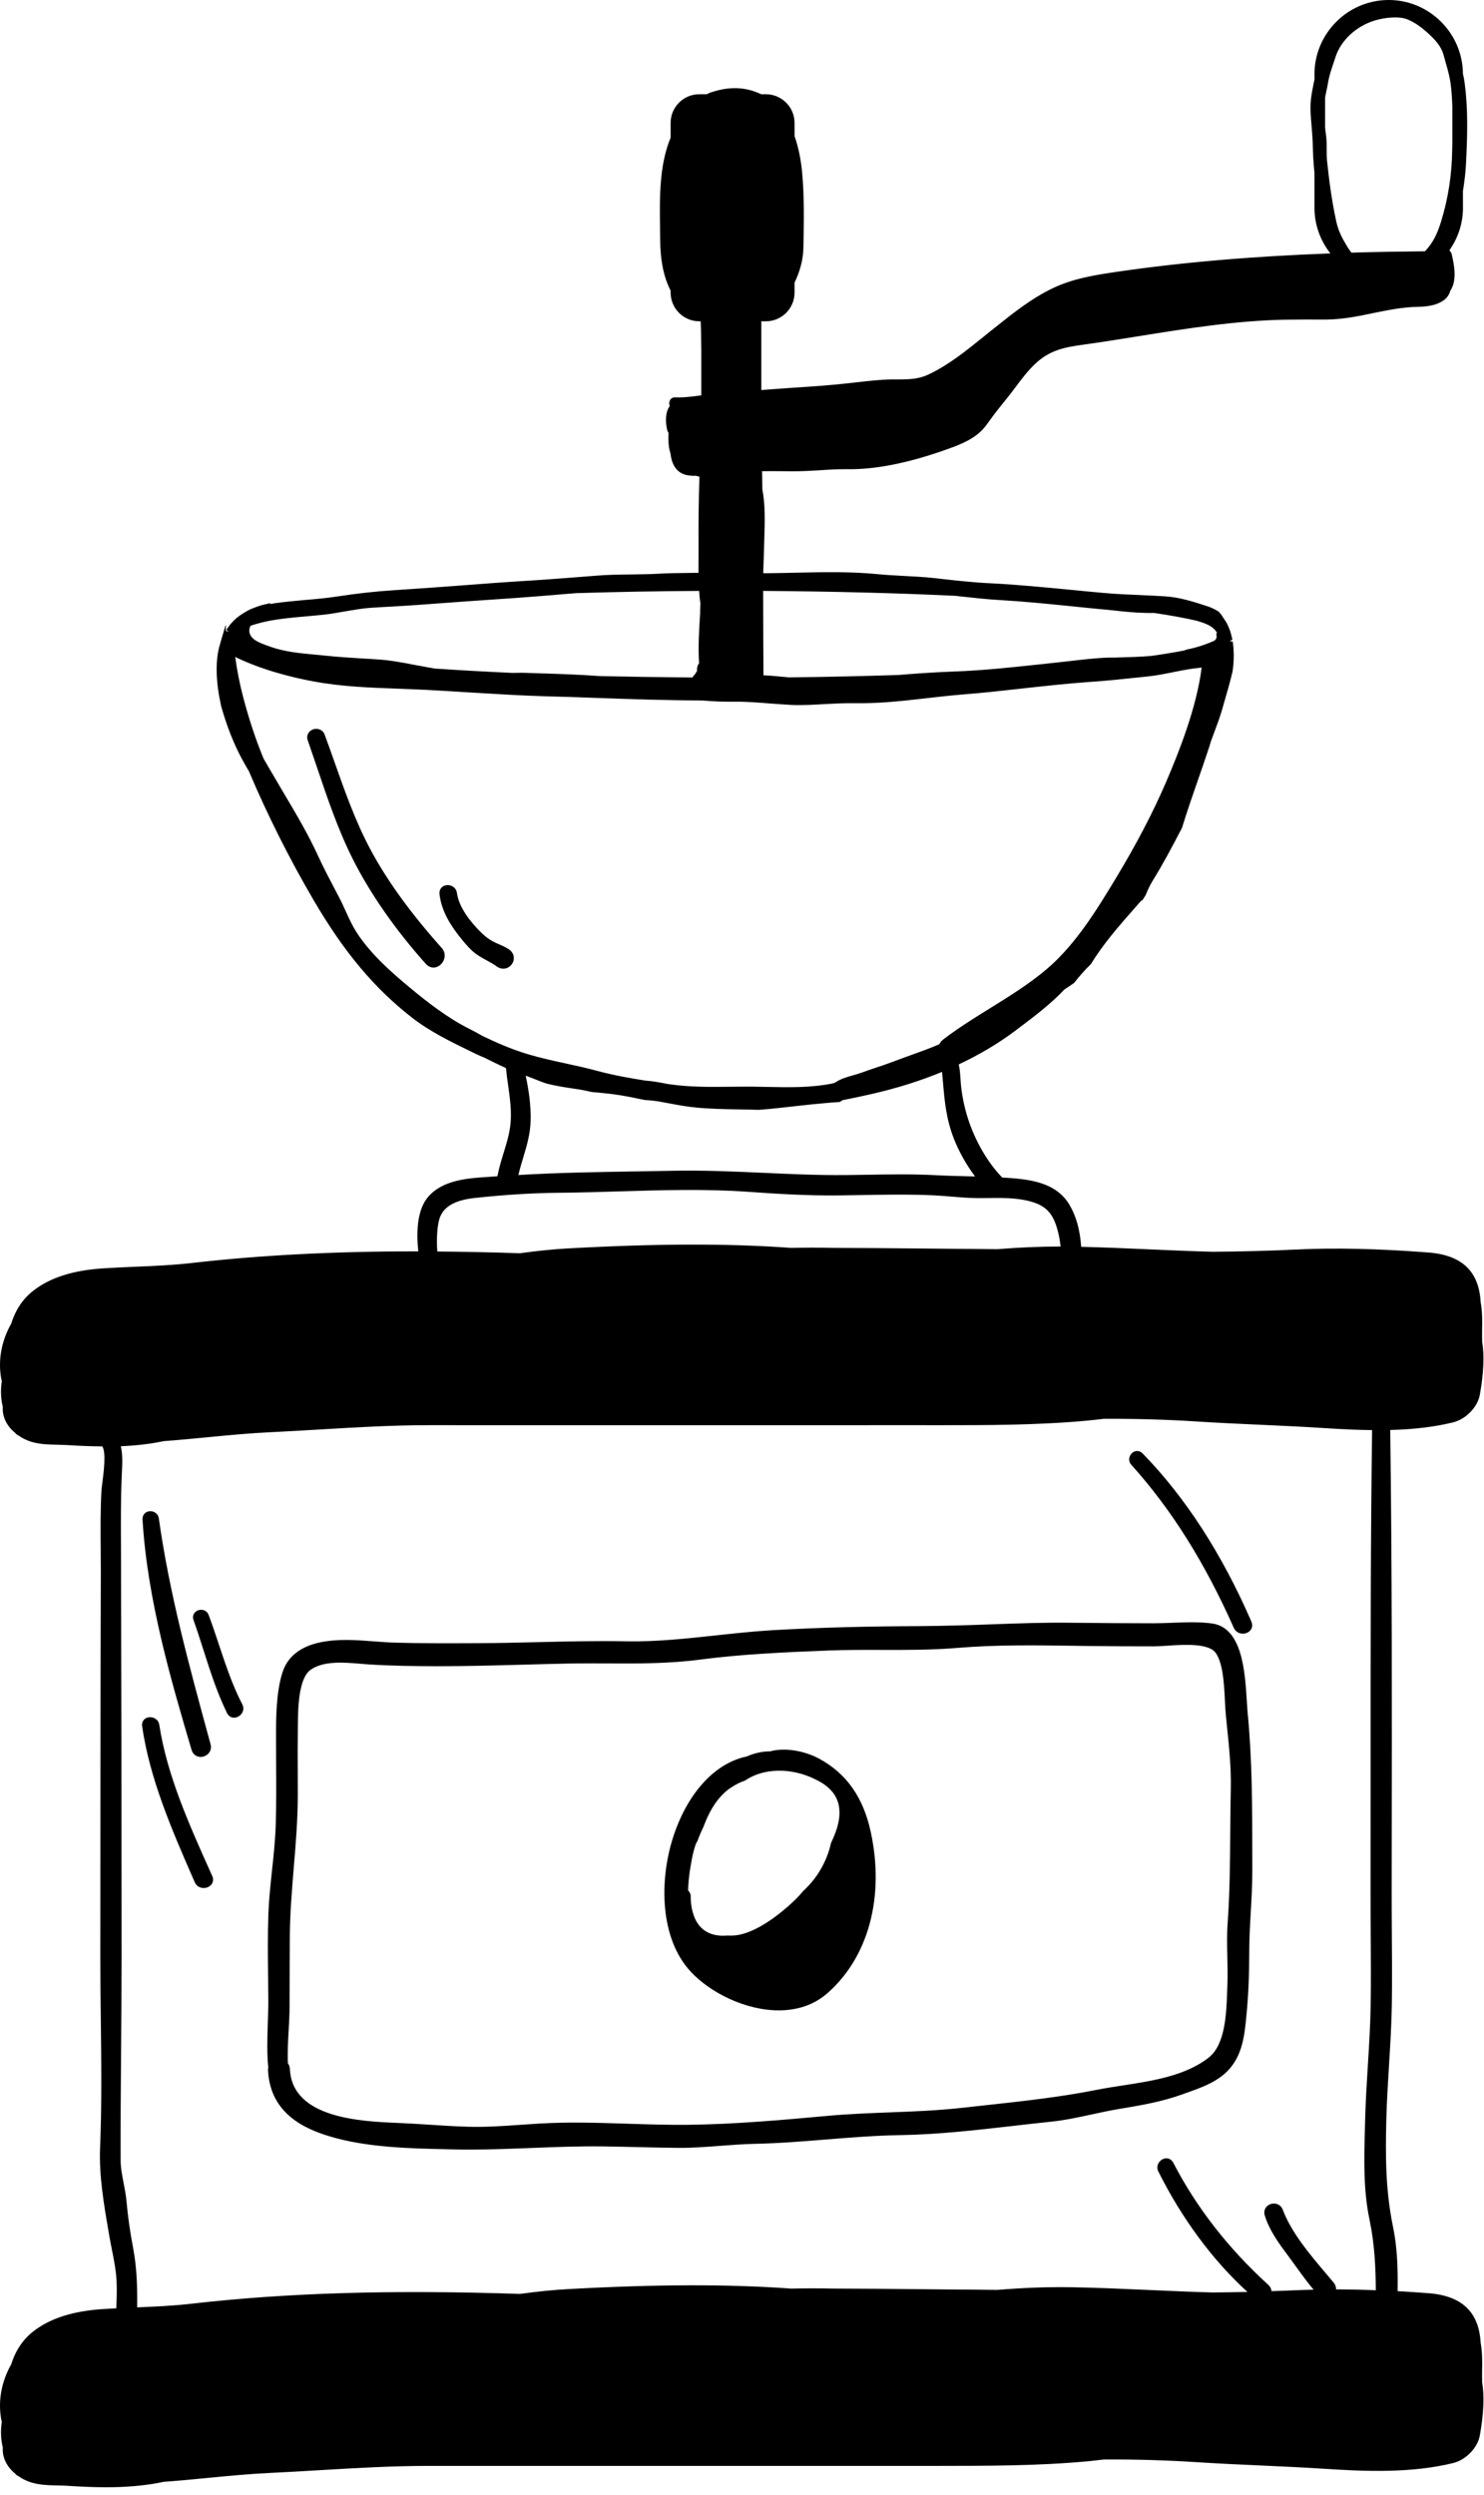
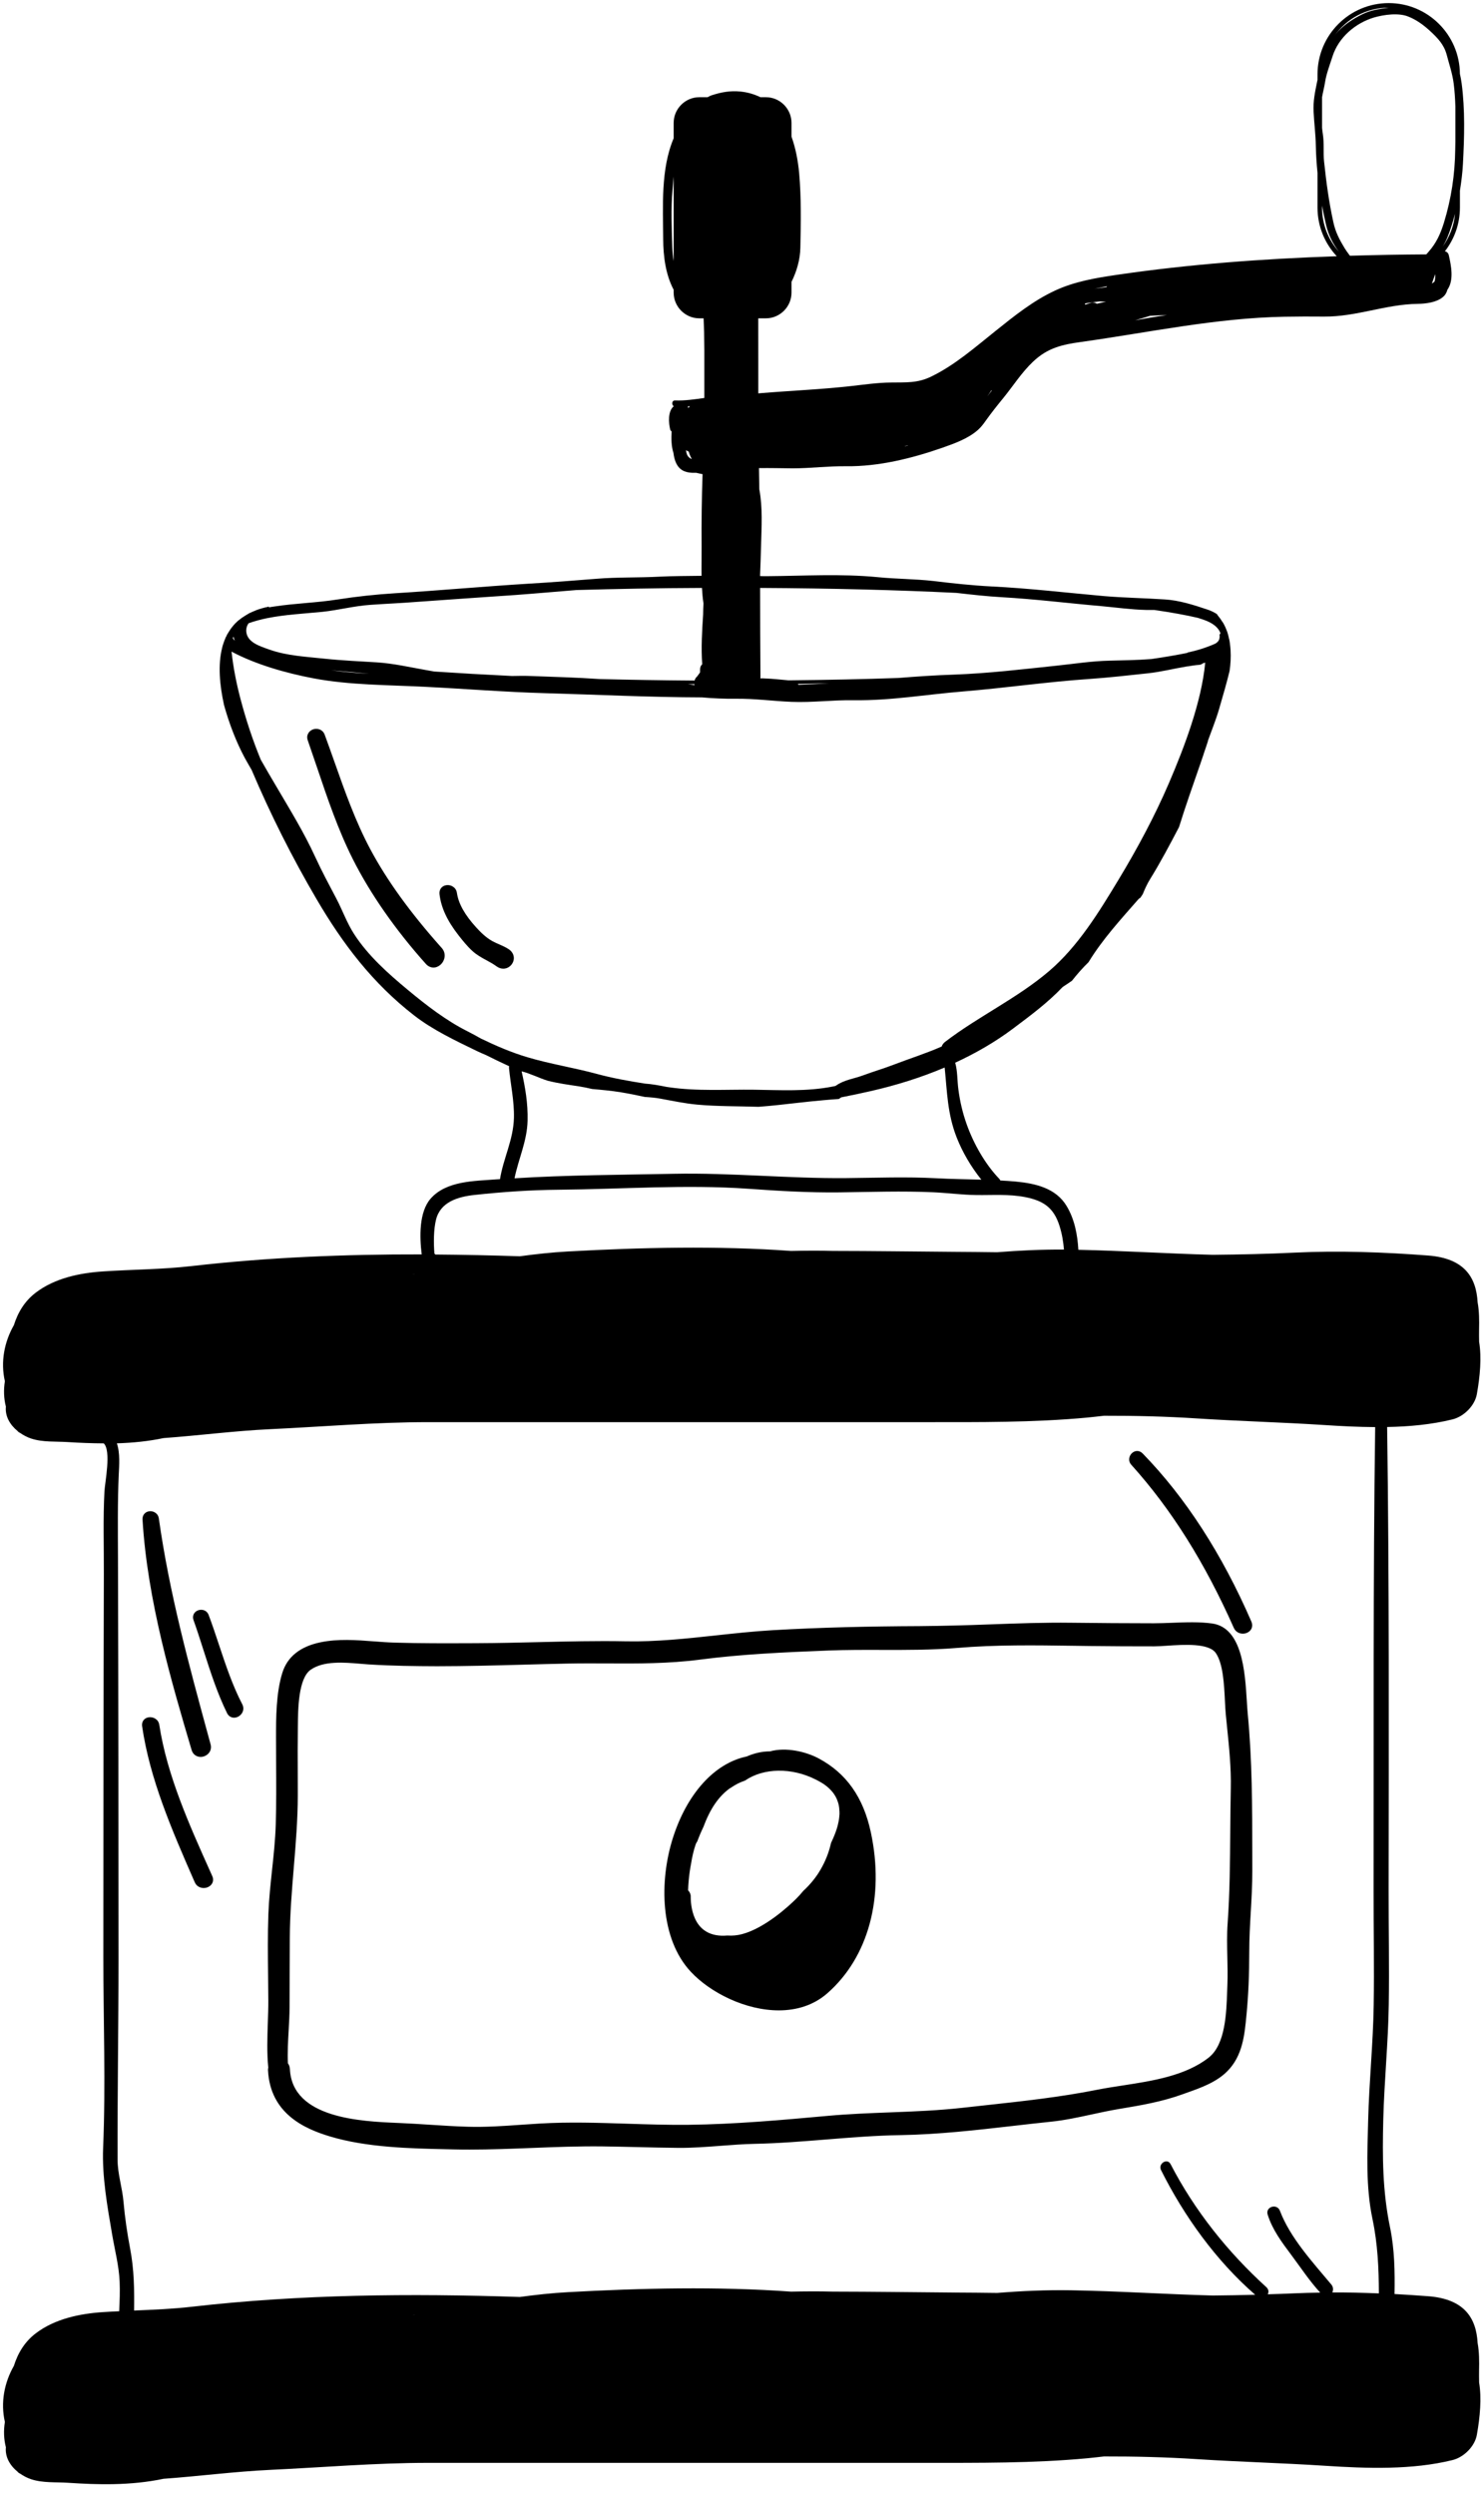
<svg xmlns="http://www.w3.org/2000/svg" width="160" height="269" viewBox="0 0 160 269" fill="none">
  <path d="M30.891 216.441C30.9 213.933 30.91 211.425 30.919 208.919C30.938 203.771 31.775 198.719 31.779 193.567C31.781 191.199 31.748 188.829 31.783 186.463C31.809 184.688 31.718 180.856 33.315 179.747C35.075 178.523 37.815 178.992 39.772 179.117C42.22 179.273 44.673 179.305 47.126 179.311C51.837 179.321 56.532 179.116 61.242 179.024C66.012 178.932 70.659 179.225 75.411 178.605C80.025 178.004 84.695 177.798 89.337 177.616C93.939 177.434 98.584 177.725 103.171 177.34C107.963 176.937 112.777 177.076 117.58 177.135C119.872 177.161 122.164 177.169 124.456 177.169C126.197 177.169 130.285 176.456 131.363 178.043C132.433 179.621 132.304 182.905 132.487 184.792C132.745 187.487 133.085 190.121 133.028 192.836C132.924 197.695 133.033 202.524 132.687 207.367C132.529 209.563 132.749 211.781 132.663 213.98C132.56 216.521 132.612 220.433 130.533 222.081C127.235 224.692 122.235 224.85 118.366 225.621C113.552 226.58 108.699 227.021 103.828 227.569C98.987 228.116 94.124 228 89.276 228.44C84.292 228.893 79.237 229.347 74.235 229.407C68.908 229.471 63.563 228.957 58.239 229.27C55.599 229.425 53.04 229.692 50.388 229.615C47.976 229.544 45.588 229.324 43.18 229.219C39.212 229.047 31.211 228.847 30.93 223.095C30.918 222.864 30.831 222.695 30.718 222.559C30.612 220.532 30.884 218.341 30.891 216.441ZM29.256 222.926C29.241 223.006 29.218 223.08 29.221 223.172C29.42 227.223 32.353 229.021 35.657 230.016C39.801 231.265 44.64 231.308 48.925 231.405C54.299 231.525 59.616 231.012 64.993 231.081C67.695 231.116 70.395 231.215 73.096 231.239C75.862 231.263 78.59 230.864 81.35 230.805C86.608 230.695 91.828 229.947 97.095 229.863C102.485 229.777 107.904 228.974 113.265 228.421C115.711 228.169 118.096 227.469 120.52 227.063C122.885 226.668 125.144 226.295 127.423 225.469C128.996 224.899 130.823 224.34 132.069 223.095C133.685 221.484 133.867 219.317 134.076 217.091C134.287 214.839 134.365 212.663 134.363 210.397C134.359 207.5 134.697 204.645 134.691 201.745C134.68 196.017 134.74 190.413 134.192 184.716C133.935 182.037 134.117 175.839 130.641 175.356C128.631 175.077 126.411 175.339 124.385 175.339C121.404 175.339 118.424 175.313 115.443 175.277C109.987 175.211 104.557 175.651 99.112 175.644C93.834 175.637 88.571 175.776 83.299 176.085C78.02 176.393 72.784 177.381 67.493 177.28C62.171 177.176 56.879 177.461 51.559 177.482C48.56 177.494 45.556 177.516 42.559 177.424C39.938 177.344 37.214 176.84 34.614 177.381C32.895 177.74 31.349 178.561 30.759 180.431C30.102 182.516 30.087 185.124 30.087 187.307C30.087 190.433 30.149 193.569 30.059 196.695C29.965 199.935 29.381 203.121 29.264 206.361C29.152 209.461 29.244 212.577 29.256 215.679C29.265 217.948 29.008 220.546 29.256 222.926Z" fill="black" />
  <path d="M31.04 222.441C31.174 222.632 31.244 222.84 31.256 223.079C31.516 228.395 38.923 228.709 42.901 228.879L43.194 228.892C44.247 228.937 45.297 229.005 46.348 229.073C47.673 229.159 49.045 229.248 50.398 229.287C52.368 229.345 54.247 229.213 56.239 229.073C56.895 229.028 57.553 228.981 58.219 228.943C61.368 228.757 64.572 228.863 67.669 228.963C69.822 229.033 72.047 229.105 74.232 229.08C79.287 229.019 84.35 228.559 89.247 228.115C91.471 227.912 93.732 227.825 95.918 227.741C98.501 227.643 101.174 227.539 103.789 227.244C104.613 227.152 105.436 227.063 106.26 226.972C110.219 226.54 114.314 226.095 118.302 225.3C119.178 225.125 120.094 224.985 121.063 224.836C124.24 224.348 127.84 223.795 130.33 221.824C132.118 220.407 132.228 217.064 132.311 214.624L132.334 213.968C132.374 212.991 132.35 211.989 132.328 211.021C132.3 209.816 132.272 208.569 132.36 207.343C132.596 204.051 132.619 200.7 132.644 197.459C132.656 195.919 132.667 194.375 132.7 192.829C132.748 190.619 132.531 188.501 132.303 186.26C132.255 185.783 132.207 185.304 132.16 184.824C132.118 184.388 132.092 183.879 132.066 183.333C131.978 181.567 131.867 179.368 131.091 178.228C130.347 177.128 127.631 177.308 125.831 177.429C125.303 177.465 124.828 177.496 124.456 177.496C122.164 177.496 119.869 177.489 117.576 177.461L115.72 177.436C111.609 177.377 107.359 177.317 103.199 177.667C100.486 177.895 97.71 177.887 95.027 177.88C93.165 177.875 91.235 177.869 89.35 177.944C84.385 178.14 79.911 178.348 75.454 178.929C72.09 179.368 68.718 179.356 65.468 179.337C64.067 179.332 62.664 179.325 61.248 179.352C59.615 179.384 57.983 179.429 56.351 179.475C53.331 179.559 50.216 179.636 47.126 179.639C44.779 179.632 42.261 179.604 39.751 179.445C39.46 179.425 39.152 179.4 38.832 179.372C37.084 179.224 34.906 179.04 33.502 180.015C32.16 180.948 32.132 184.264 32.115 186.045L32.111 186.468C32.088 188.02 32.095 189.572 32.102 191.124C32.104 191.937 32.108 192.753 32.107 193.567C32.104 196.179 31.887 198.8 31.675 201.336C31.47 203.816 31.255 206.38 31.247 208.92L31.219 216.443C31.216 217.216 31.171 218.02 31.123 218.869C31.056 220.055 30.987 221.279 31.04 222.441ZM51.348 229.956C51.026 229.956 50.702 229.952 50.379 229.943C49.015 229.903 47.636 229.812 46.306 229.728C45.26 229.659 44.215 229.592 43.166 229.547L42.873 229.535C38.687 229.356 30.891 229.024 30.602 223.111C30.595 222.979 30.553 222.872 30.467 222.768L30.396 222.684L30.391 222.575C30.327 221.348 30.399 220.069 30.47 218.833C30.516 217.992 30.56 217.197 30.563 216.44L30.591 208.917C30.6 206.352 30.815 203.775 31.021 201.281C31.232 198.759 31.448 196.151 31.451 193.565C31.452 192.753 31.448 191.94 31.445 191.127C31.439 189.571 31.433 188.013 31.456 186.459L31.46 186.04C31.477 184.007 31.508 180.603 33.128 179.477C34.725 178.367 37.033 178.563 38.887 178.72C39.203 178.747 39.507 178.772 39.794 178.791C42.285 178.949 44.791 178.977 47.128 178.983C50.197 178.975 53.319 178.903 56.332 178.819C57.967 178.773 59.6 178.728 61.236 178.697C62.656 178.669 64.066 178.676 65.471 178.681C68.699 178.701 72.051 178.712 75.368 178.28C79.853 177.696 84.341 177.484 89.326 177.288C91.223 177.213 93.152 177.219 95.029 177.224C97.696 177.232 100.457 177.239 103.145 177.013C107.331 176.661 111.599 176.721 115.731 176.781L117.584 176.807C119.875 176.833 122.165 176.84 124.456 176.84C124.815 176.84 125.275 176.809 125.787 176.776C127.848 176.639 130.678 176.448 131.634 177.86C132.512 179.152 132.627 181.452 132.72 183.3C132.747 183.835 132.772 184.335 132.814 184.761C132.859 185.24 132.907 185.717 132.956 186.195C133.175 188.356 133.403 190.592 133.356 192.843C133.323 194.385 133.311 195.925 133.299 197.464C133.275 200.715 133.251 204.076 133.012 207.391C132.927 208.587 132.955 209.816 132.983 211.005C133.004 211.984 133.029 212.997 132.989 213.993L132.967 214.645C132.882 217.213 132.763 220.732 130.736 222.337C128.112 224.416 124.42 224.984 121.164 225.484C120.202 225.632 119.292 225.771 118.43 225.943C114.414 226.743 110.304 227.191 106.331 227.624C105.507 227.713 104.686 227.803 103.864 227.896C101.223 228.193 98.539 228.296 95.942 228.396C93.766 228.48 91.513 228.565 89.305 228.767C84.396 229.212 79.32 229.673 74.24 229.735C72.041 229.761 69.808 229.689 67.648 229.619C64.566 229.517 61.379 229.415 58.258 229.597C57.595 229.636 56.939 229.681 56.284 229.728C54.675 229.84 53.02 229.956 51.348 229.956ZM37.307 177.463C36.419 177.463 35.538 177.524 34.68 177.701C32.724 178.111 31.544 179.035 31.072 180.529C30.415 182.607 30.415 185.323 30.413 187.307C30.413 188.216 30.419 189.125 30.425 190.036C30.439 192.223 30.451 194.483 30.387 196.704C30.337 198.376 30.159 200.056 29.984 201.681C29.819 203.216 29.648 204.804 29.592 206.373C29.511 208.592 29.536 210.86 29.561 213.052C29.571 213.928 29.58 214.803 29.584 215.677C29.587 216.452 29.56 217.264 29.531 218.093C29.477 219.691 29.42 221.344 29.581 222.893L29.587 222.941L29.566 223.048C29.555 223.099 29.548 223.129 29.549 223.156C29.708 226.396 31.679 228.476 35.752 229.703C39.643 230.875 44.231 230.975 48.278 231.063L48.934 231.077C51.72 231.141 54.55 231.029 57.284 230.921C59.808 230.823 62.42 230.723 64.998 230.755C66.248 230.769 67.498 230.799 68.748 230.829C70.199 230.864 71.648 230.897 73.099 230.911C74.62 230.919 76.155 230.807 77.643 230.692C78.852 230.6 80.103 230.504 81.343 230.477C83.907 230.424 86.511 230.213 89.028 230.009C91.664 229.797 94.389 229.577 97.09 229.535C101.1 229.471 105.189 229.003 109.145 228.548C110.509 228.392 111.872 228.235 113.231 228.095C114.688 227.945 116.159 227.625 117.579 227.317C118.523 227.115 119.498 226.901 120.467 226.74C122.875 226.339 125.083 225.969 127.311 225.161L127.8 224.987C129.26 224.467 130.771 223.929 131.839 222.864C133.347 221.36 133.537 219.32 133.74 217.161L133.748 217.061C133.945 214.973 134.038 212.856 134.036 210.397C134.034 208.945 134.118 207.484 134.199 206.071C134.28 204.655 134.366 203.192 134.363 201.745L134.362 199.967C134.359 194.757 134.356 189.839 133.867 184.747C133.831 184.367 133.803 183.916 133.772 183.421C133.591 180.489 133.319 176.059 130.598 175.681C129.263 175.496 127.809 175.555 126.404 175.612C125.72 175.639 125.043 175.665 124.386 175.665C121.403 175.665 118.422 175.641 115.442 175.605C112.54 175.569 109.609 175.68 106.773 175.785C104.305 175.876 101.758 175.972 99.242 175.972C99.07 175.973 98.908 175.972 98.743 175.972C93.504 175.972 88.317 176.119 83.319 176.412C81.297 176.531 79.246 176.752 77.259 176.968C74.067 177.313 70.768 177.673 67.487 177.608C64.322 177.545 61.115 177.623 58.015 177.699C55.901 177.749 53.716 177.803 51.56 177.811L50.816 177.813C48.107 177.824 45.303 177.836 42.55 177.752C41.794 177.729 41.031 177.671 40.264 177.613C39.288 177.539 38.294 177.463 37.307 177.463ZM50.626 231.751C50.055 231.751 49.487 231.745 48.919 231.732L48.263 231.717C44.175 231.629 39.54 231.528 35.563 230.331C32.809 229.501 29.124 227.859 28.895 223.188C28.89 223.073 28.91 222.981 28.925 222.909C28.765 221.331 28.822 219.673 28.876 218.071C28.904 217.251 28.932 216.447 28.928 215.68C28.925 214.808 28.915 213.933 28.905 213.06C28.881 210.859 28.855 208.584 28.936 206.349C28.995 204.757 29.166 203.157 29.332 201.611C29.504 199.999 29.684 198.332 29.731 196.685C29.796 194.475 29.783 192.221 29.77 190.04C29.764 189.128 29.759 188.217 29.759 187.307C29.759 185.28 29.76 182.505 30.447 180.332C30.989 178.615 32.368 177.513 34.547 177.061C36.448 176.665 38.413 176.815 40.313 176.959C41.071 177.017 41.824 177.073 42.569 177.096C45.312 177.18 48.107 177.168 50.813 177.159L51.557 177.155C53.708 177.147 55.888 177.093 57.998 177.043C61.109 176.968 64.324 176.891 67.499 176.952C70.742 177.017 74.016 176.66 77.189 176.316C79.181 176.1 81.242 175.876 83.279 175.757C88.409 175.457 93.757 175.336 99.114 175.316C101.67 175.296 104.245 175.223 106.748 175.129C109.596 175.024 112.537 174.915 115.448 174.951C118.427 174.985 121.406 175.009 124.386 175.009C125.034 175.009 125.703 174.983 126.379 174.956C127.813 174.899 129.297 174.839 130.687 175.032C133.94 175.483 134.232 180.236 134.427 183.381C134.456 183.868 134.484 184.311 134.519 184.684C135.012 189.807 135.015 194.741 135.017 199.967L135.019 201.744C135.023 203.209 134.938 204.684 134.855 206.109C134.774 207.512 134.69 208.964 134.691 210.396C134.692 212.877 134.6 215.013 134.402 217.123L134.392 217.223C134.188 219.403 133.976 221.657 132.302 223.327C131.128 224.497 129.478 225.085 128.019 225.603L127.534 225.777C125.25 226.605 123.012 226.979 120.644 227.375C119.622 227.545 118.654 227.756 117.719 227.959C116.279 228.271 114.792 228.593 113.298 228.747C111.942 228.887 110.583 229.043 109.219 229.2C105.248 229.655 101.142 230.125 97.1 230.191C94.421 230.233 91.707 230.452 89.08 230.664C86.553 230.868 83.942 231.079 81.356 231.133C80.135 231.159 78.892 231.253 77.694 231.345C76.192 231.461 74.621 231.581 73.094 231.565C71.639 231.553 70.187 231.519 68.734 231.484C67.486 231.455 66.237 231.425 64.991 231.409C62.427 231.377 59.825 231.479 57.309 231.577C55.12 231.663 52.872 231.751 50.626 231.751Z" fill="black" />
-   <path d="M74.033 201.772C74.075 201.476 74.127 201.176 74.187 200.875C74.297 200.163 74.454 199.451 74.696 198.737C74.742 198.607 74.805 198.492 74.883 198.388C75.076 197.855 75.3 197.331 75.548 196.821C76.183 195.096 77.097 193.535 78.519 192.519C78.549 192.504 78.58 192.489 78.611 192.475C79.082 192.151 79.592 191.869 80.179 191.676C82.323 190.201 85.478 190.235 88.088 191.56C88.394 191.715 88.696 191.877 88.984 192.068C89.195 192.207 89.377 192.356 89.549 192.508C89.582 192.537 89.611 192.568 89.644 192.599C89.68 192.633 89.712 192.669 89.745 192.704C89.847 192.807 89.943 192.909 90.029 193.017C90.04 193.031 90.052 193.043 90.061 193.057C90.112 193.121 90.156 193.188 90.201 193.255C90.275 193.364 90.344 193.473 90.404 193.587C90.44 193.653 90.472 193.721 90.503 193.789C90.508 193.803 90.515 193.816 90.52 193.829C90.569 193.943 90.612 194.056 90.65 194.172C90.674 194.249 90.7 194.327 90.72 194.405C90.755 194.547 90.78 194.692 90.8 194.837C90.813 194.941 90.821 195.045 90.828 195.152C90.835 195.301 90.845 195.451 90.839 195.603C90.836 195.664 90.828 195.725 90.823 195.785C90.811 195.949 90.796 196.113 90.769 196.279C90.755 196.365 90.732 196.452 90.715 196.539C90.687 196.673 90.66 196.809 90.623 196.945C90.505 197.376 90.349 197.811 90.161 198.243C90.16 198.245 90.16 198.249 90.159 198.253C90.081 198.428 90.001 198.601 89.916 198.775C89.712 199.693 89.385 200.56 88.955 201.368C88.826 201.612 88.685 201.851 88.536 202.084C88.499 202.14 88.466 202.197 88.43 202.253C88.252 202.516 88.06 202.771 87.859 203.017C87.551 203.392 87.216 203.748 86.851 204.08C86.607 204.385 86.339 204.681 86.047 204.971C84.486 206.512 82.168 208.289 80.097 208.839C79.533 208.988 78.977 209.037 78.445 209C78.211 209.019 77.972 209.028 77.727 209.017C75.053 208.897 74.104 206.671 74.144 204.409C74.106 204.191 73.995 204.041 73.858 203.949C73.872 203.213 73.936 202.483 74.033 201.772ZM86.596 206.929C86.522 207.025 86.453 207.132 86.384 207.235C86.339 207.204 86.288 207.18 86.236 207.157C86.372 207.044 86.501 206.925 86.632 206.808C86.621 206.848 86.608 206.888 86.596 206.929ZM80.652 213.412C80.628 213.5 80.614 213.592 80.594 213.683C80.296 213.587 80 213.477 79.705 213.356C80.019 213.388 80.334 213.409 80.652 213.412ZM88.987 214.652C93.713 210.511 94.895 203.804 93.573 197.619C92.828 194.125 91.153 191.485 88.103 189.864C86.749 189.144 84.677 188.677 83.064 189.148C83.061 189.148 83.058 189.148 83.055 189.148C82.156 189.143 81.343 189.359 80.572 189.692C72.735 191.324 68.971 206.213 74.727 212.365C78.053 215.92 85.036 218.115 88.987 214.652Z" fill="black" />
+   <path d="M74.033 201.772C74.075 201.476 74.127 201.176 74.187 200.875C74.297 200.163 74.454 199.451 74.696 198.737C74.742 198.607 74.805 198.492 74.883 198.388C75.076 197.855 75.3 197.331 75.548 196.821C76.183 195.096 77.097 193.535 78.519 192.519C78.549 192.504 78.58 192.489 78.611 192.475C79.082 192.151 79.592 191.869 80.179 191.676C82.323 190.201 85.478 190.235 88.088 191.56C88.394 191.715 88.696 191.877 88.984 192.068C89.195 192.207 89.377 192.356 89.549 192.508C89.582 192.537 89.611 192.568 89.644 192.599C89.68 192.633 89.712 192.669 89.745 192.704C89.847 192.807 89.943 192.909 90.029 193.017C90.04 193.031 90.052 193.043 90.061 193.057C90.112 193.121 90.156 193.188 90.201 193.255C90.275 193.364 90.344 193.473 90.404 193.587C90.44 193.653 90.472 193.721 90.503 193.789C90.508 193.803 90.515 193.816 90.52 193.829C90.569 193.943 90.612 194.056 90.65 194.172C90.674 194.249 90.7 194.327 90.72 194.405C90.755 194.547 90.78 194.692 90.8 194.837C90.813 194.941 90.821 195.045 90.828 195.152C90.835 195.301 90.845 195.451 90.839 195.603C90.836 195.664 90.828 195.725 90.823 195.785C90.811 195.949 90.796 196.113 90.769 196.279C90.755 196.365 90.732 196.452 90.715 196.539C90.687 196.673 90.66 196.809 90.623 196.945C90.505 197.376 90.349 197.811 90.161 198.243C90.16 198.245 90.16 198.249 90.159 198.253C90.081 198.428 90.001 198.601 89.916 198.775C89.712 199.693 89.385 200.56 88.955 201.368C88.826 201.612 88.685 201.851 88.536 202.084C88.499 202.14 88.466 202.197 88.43 202.253C88.252 202.516 88.06 202.771 87.859 203.017C87.551 203.392 87.216 203.748 86.851 204.08C86.607 204.385 86.339 204.681 86.047 204.971C84.486 206.512 82.168 208.289 80.097 208.839C79.533 208.988 78.977 209.037 78.445 209C78.211 209.019 77.972 209.028 77.727 209.017C75.053 208.897 74.104 206.671 74.144 204.409C74.106 204.191 73.995 204.041 73.858 203.949C73.872 203.213 73.936 202.483 74.033 201.772ZM86.596 206.929C86.339 207.204 86.288 207.18 86.236 207.157C86.372 207.044 86.501 206.925 86.632 206.808C86.621 206.848 86.608 206.888 86.596 206.929ZM80.652 213.412C80.628 213.5 80.614 213.592 80.594 213.683C80.296 213.587 80 213.477 79.705 213.356C80.019 213.388 80.334 213.409 80.652 213.412ZM88.987 214.652C93.713 210.511 94.895 203.804 93.573 197.619C92.828 194.125 91.153 191.485 88.103 189.864C86.749 189.144 84.677 188.677 83.064 189.148C83.061 189.148 83.058 189.148 83.055 189.148C82.156 189.143 81.343 189.359 80.572 189.692C72.735 191.324 68.971 206.213 74.727 212.365C78.053 215.92 85.036 218.115 88.987 214.652Z" fill="black" />
  <path d="M86.468 207.691L86.199 207.505C86.171 207.487 86.14 207.473 86.108 207.459L85.619 207.252L86.024 206.908C86.156 206.796 86.284 206.68 86.412 206.564L87.251 205.805L86.855 207.131C86.808 207.191 86.764 207.257 86.72 207.324L86.468 207.691ZM74.188 203.8C74.331 203.944 74.428 204.131 74.468 204.351C74.456 205.383 74.641 208.551 77.741 208.689C77.973 208.699 78.196 208.691 78.419 208.673C78.975 208.709 79.497 208.659 80.013 208.523C82.507 207.861 85.085 205.459 85.817 204.737C86.099 204.459 86.36 204.169 86.596 203.876C86.969 203.531 87.296 203.184 87.605 202.809C87.801 202.571 87.985 202.325 88.156 202.071L88.261 201.907C88.405 201.681 88.54 201.451 88.665 201.213C89.092 200.413 89.404 199.568 89.596 198.703C89.695 198.488 89.767 198.332 89.832 198.181L89.861 198.111C90.047 197.687 90.196 197.265 90.307 196.86C90.337 196.744 90.361 196.629 90.385 196.515L90.413 196.381C90.425 196.329 90.437 196.277 90.444 196.225C90.471 196.069 90.484 195.917 90.496 195.763L90.511 195.596C90.517 195.448 90.508 195.309 90.499 195.172C90.495 195.073 90.487 194.975 90.475 194.877C90.457 194.745 90.433 194.613 90.4 194.481C90.385 194.415 90.361 194.344 90.337 194.273C90.304 194.167 90.265 194.063 90.22 193.96C90.175 193.863 90.148 193.801 90.115 193.741C90.06 193.637 89.996 193.536 89.929 193.436C89.888 193.376 89.848 193.316 89.801 193.257C89.695 193.123 89.605 193.028 89.512 192.933L89.332 192.757C89.171 192.611 89 192.472 88.804 192.343C88.508 192.147 88.201 191.985 87.94 191.853C85.381 190.553 82.337 190.591 80.364 191.947L80.281 191.988C79.78 192.153 79.307 192.393 78.797 192.744L78.704 192.793C77.497 193.651 76.564 195.008 75.855 196.936C75.599 197.464 75.38 197.98 75.189 198.5L75.145 198.583C75.083 198.667 75.039 198.752 75.007 198.843C74.793 199.469 74.631 200.149 74.509 200.925C74.449 201.233 74.399 201.527 74.359 201.817C74.265 202.488 74.208 203.155 74.188 203.8ZM77.941 209.349C77.867 209.349 77.791 209.348 77.713 209.344C74.779 209.212 73.776 206.705 73.817 204.404C73.801 204.355 73.752 204.275 73.675 204.223L73.525 204.121L73.528 203.943C73.544 203.224 73.604 202.479 73.708 201.727L73.709 201.725C73.752 201.424 73.804 201.119 73.864 200.812C73.989 200.011 74.161 199.293 74.387 198.632C74.435 198.491 74.5 198.36 74.589 198.233C74.783 197.705 75.007 197.183 75.253 196.679C75.996 194.655 77.005 193.197 78.328 192.252L78.425 192.2C78.967 191.832 79.493 191.563 80.032 191.38C82.228 189.895 85.443 189.849 88.236 191.268C88.513 191.409 88.843 191.583 89.164 191.795C89.361 191.924 89.553 192.073 89.767 192.264C89.796 192.291 89.829 192.321 89.861 192.353L89.947 192.441C90.089 192.584 90.193 192.696 90.285 192.812C90.376 192.927 90.424 192.999 90.472 193.071C90.553 193.191 90.628 193.311 90.695 193.433C90.733 193.507 90.768 193.58 90.801 193.655C90.875 193.823 90.921 193.945 90.961 194.071C90.989 194.153 91.013 194.237 91.037 194.323C91.076 194.481 91.105 194.637 91.125 194.795C91.14 194.908 91.148 195.019 91.156 195.132C91.164 195.292 91.172 195.453 91.165 195.617C91.164 195.657 91.16 195.707 91.156 195.757C91.137 195.981 91.12 196.156 91.092 196.331C91.081 196.395 91.068 196.459 91.053 196.523L91.036 196.605C91 196.776 90.973 196.903 90.939 197.032C90.827 197.448 90.675 197.879 90.488 198.311L90.459 198.385C90.381 198.564 90.299 198.744 90.209 198.921C90.031 199.768 89.699 200.669 89.245 201.521C89.109 201.775 88.965 202.02 88.811 202.26L88.701 202.435C88.517 202.708 88.321 202.971 88.112 203.225C87.783 203.625 87.433 203.995 87.071 204.323C86.856 204.599 86.577 204.908 86.277 205.204C85.517 205.953 82.831 208.453 80.181 209.156C79.596 209.311 78.999 209.368 78.423 209.327C78.283 209.34 78.117 209.349 77.941 209.349ZM80.833 214.105L80.492 213.995C80.187 213.896 79.885 213.784 79.581 213.659L77.479 212.799L79.739 213.031C80.043 213.061 80.347 213.081 80.655 213.084L81.08 213.088L80.968 213.499C80.955 213.545 80.944 213.595 80.936 213.643L80.833 214.105ZM83.027 189.476C82.255 189.476 81.517 189.641 80.701 189.993C77.404 190.687 74.611 193.813 73.165 198.379C71.772 202.783 71.788 208.745 74.967 212.141C77.977 215.359 84.851 217.84 88.771 214.405C93.019 210.683 94.695 204.433 93.253 197.687C92.489 194.109 90.753 191.644 87.949 190.152C86.687 189.483 84.715 189.007 83.157 189.464L83.064 189.476C83.052 189.476 83.039 189.476 83.027 189.476ZM83.964 216.743C80.4 216.743 76.613 214.861 74.488 212.589C71.129 209 71.089 202.765 72.54 198.181C74.057 193.387 77.035 190.093 80.505 189.371C81.333 189.007 82.177 188.82 83.021 188.82C84.749 188.339 86.889 188.848 88.257 189.575C91.241 191.163 93.087 193.771 93.892 197.551C95.387 204.532 93.632 211.017 89.203 214.897C87.713 216.204 85.871 216.743 83.964 216.743Z" fill="black" />
  <path d="M14.027 242.413C13.707 240.733 13.464 239.073 13.315 237.372C13.183 235.857 12.682 234.383 12.678 232.865C12.654 225.695 12.779 218.507 12.779 211.331C12.777 196.895 12.765 182.459 12.72 168.024C12.711 165 12.67 161.989 12.803 158.969C12.846 158.031 12.963 156.663 12.6 155.609C14.319 155.557 15.998 155.388 17.635 155.044C21.46 154.768 25.276 154.265 29.11 154.085C34.799 153.817 40.471 153.327 46.172 153.325C52.007 153.325 57.843 153.327 63.679 153.327C75.68 153.327 87.682 153.325 99.683 153.325C105.538 153.325 111.371 153.376 117.211 152.835C117.818 152.777 118.424 152.703 119.03 152.636C122.363 152.628 125.691 152.708 129.032 152.925C133.638 153.224 138.236 153.34 142.831 153.64C144.614 153.757 146.442 153.849 148.266 153.86C148.035 170.521 148.127 187.189 148.099 203.852C148.092 207.96 148.174 212.075 148.108 216.183C148.044 220.324 147.612 224.457 147.51 228.604C147.422 232.16 147.24 235.727 147.976 239.235C148.544 241.941 148.658 244.579 148.664 247.257C146.992 247.189 145.315 247.147 143.646 247.153C143.766 246.896 143.764 246.572 143.538 246.3C141.563 243.936 139.096 241.264 137.998 238.353C137.686 237.528 136.408 237.907 136.676 238.764C137.191 240.408 138.211 241.757 139.23 243.121C140.248 244.484 141.188 245.919 142.342 247.173C141.43 247.188 140.515 247.204 139.614 247.248C138.64 247.295 137.664 247.323 136.687 247.355C136.804 247.116 136.791 246.821 136.53 246.583C132.372 242.801 128.799 238.332 126.208 233.321C125.848 232.624 124.834 233.273 125.179 233.964C127.662 238.932 131.123 243.745 135.331 247.404C133.804 247.445 132.276 247.471 130.748 247.485C125.658 247.349 120.576 247.007 115.486 246.921C112.804 246.875 110.152 246.995 107.51 247.207C106.002 247.185 104.498 247.175 102.991 247.167C102.986 247.167 102.982 247.165 102.976 247.165C98.553 247.131 94.171 247.071 89.78 247.065C88.29 247.024 86.783 247.036 85.28 247.067C77.386 246.495 69.088 246.692 61.234 247.124C59.47 247.22 57.752 247.413 56.044 247.643C44.258 247.248 32.388 247.353 20.659 248.699C18.585 248.936 16.524 249.019 14.459 249.105C14.487 246.856 14.463 244.696 14.027 242.413ZM46.839 135.151C46.739 133.988 46.755 132.543 47.008 131.505C47.479 129.583 49.364 129.025 51.155 128.831C54.15 128.505 57.22 128.292 60.232 128.268C67.026 128.213 73.912 127.684 80.692 128.165C83.991 128.399 87.224 128.592 90.535 128.552C93.894 128.511 97.272 128.389 100.627 128.541C102.179 128.612 103.718 128.821 105.271 128.841C107.026 128.865 108.796 128.723 110.532 129.063C112.472 129.443 113.607 130.181 114.23 132.16C114.503 133.029 114.642 133.868 114.711 134.719C112.294 134.705 109.896 134.815 107.51 135.008C106.002 134.985 104.498 134.976 102.991 134.965C102.986 134.965 102.982 134.965 102.976 134.965C98.553 134.931 94.171 134.869 89.78 134.865C88.29 134.823 86.783 134.836 85.28 134.867C77.386 134.295 69.088 134.492 61.234 134.924C59.47 135.02 57.752 135.212 56.044 135.443C53.012 135.341 49.975 135.277 46.936 135.255C46.907 135.217 46.878 135.179 46.839 135.151ZM56.882 120.817C56.925 118.953 56.636 117.269 56.24 115.503C57.195 115.743 58.171 116.245 59.044 116.513C60.162 116.799 61.284 116.949 62.432 117.123C62.904 117.196 63.371 117.297 63.835 117.407C64.862 117.497 65.895 117.591 66.933 117.759C67.803 117.9 68.664 118.079 69.525 118.264C70.082 118.299 70.639 118.344 71.206 118.448C72.514 118.688 73.835 118.968 75.16 119.091C77.366 119.292 79.576 119.253 81.787 119.328C83.23 119.221 84.664 119.052 86.102 118.889C87.008 118.785 87.918 118.693 88.83 118.612C89.363 118.564 89.898 118.515 90.435 118.484C90.522 118.424 90.62 118.365 90.711 118.304C91.771 118.099 92.827 117.872 93.886 117.632C96.592 117.016 99.279 116.183 101.85 115.091C102.118 117.712 102.139 120.077 103.15 122.645C103.772 124.229 104.707 125.817 105.807 127.183C104.179 127.136 102.547 127.116 100.936 127.029C97.706 126.856 94.454 126.984 91.22 127.013C85.003 127.071 78.843 126.424 72.623 126.549C66.904 126.664 61.183 126.679 55.476 127.035C55.896 124.939 56.83 123.033 56.882 120.817ZM72.484 26.653C72.423 24.627 72.328 22.493 72.508 20.48C72.551 20.013 72.586 19.52 72.632 19.04V28.147C72.548 27.64 72.499 27.133 72.484 26.653ZM142.54 22.173C142.667 22.853 142.81 23.533 142.968 24.227C143.223 25.333 143.695 26.253 144.35 27.133C143.227 25.867 142.54 24.213 142.54 22.387V22.173ZM149.726 0.827C149.73 0.827 149.732 0.827 149.736 0.827C148.722 0.973 147.842 1.067 146.89 1.533C145.906 2.013 144.987 2.613 144.234 3.413C144.106 3.547 143.99 3.707 143.875 3.853C145.178 2.027 147.314 0.827 149.726 0.827ZM155.554 26.573C155.746 26.253 155.924 25.92 156.064 25.573C156.391 24.76 156.651 23.92 156.88 23.053C156.758 24.36 156.282 25.56 155.554 26.573ZM97.523 48.12C97.559 48.107 97.596 48.08 97.632 48.067C97.711 48.053 97.788 48.04 97.867 48.013C97.868 48.027 97.874 48.027 97.875 48.04C97.86 48.04 97.847 48.04 97.832 48.053C97.731 48.067 97.626 48.093 97.523 48.12ZM74.288 43.907C74.252 43.92 74.216 43.96 74.179 43.973C74.183 43.92 74.179 43.867 74.164 43.813C74.235 43.813 74.305 43.8 74.376 43.8C74.347 43.84 74.316 43.867 74.288 43.907ZM74.254 48.68C74.324 48.947 74.438 49.227 74.594 49.493C74.159 49.333 74.012 49 73.962 48.52C74.046 48.6 74.145 48.653 74.254 48.68ZM106.927 42.107C106.763 42.32 106.599 42.533 106.439 42.747C106.591 42.533 106.739 42.307 106.882 42.08C106.894 42.093 106.912 42.093 106.927 42.107ZM119.3 30.96C118.868 31 118.436 31.067 118.006 31.133C118.451 31.04 118.9 30.947 119.35 30.867C119.335 30.907 119.31 30.92 119.3 30.96ZM125.81 33.96C124.664 34.133 123.522 34.333 122.383 34.533C122.918 34.373 123.454 34.227 123.983 34.053C124.592 34.013 125.202 33.987 125.81 33.96ZM154.672 30.347C154.591 30.427 154.495 30.507 154.382 30.573C154.49 30.267 154.604 29.907 154.744 29.56C154.754 29.84 154.74 30.107 154.672 30.347ZM116.988 32.707C117.523 32.627 118.058 32.56 118.58 32.493C118.607 32.493 118.626 32.507 118.654 32.507C118.855 32.52 119.055 32.52 119.256 32.52C118.968 32.587 118.68 32.653 118.391 32.72C118.346 32.733 118.3 32.733 118.254 32.747C118.102 32.64 117.907 32.573 117.691 32.627C117.459 32.693 117.226 32.773 116.995 32.853C116.996 32.8 116.992 32.76 116.988 32.707ZM142.54 10.48C142.635 9.933 142.779 9.4 142.862 8.867C143.003 7.947 143.387 6.96 143.672 6.067C144.316 4.04 146.132 2.48 148.16 1.88C149.234 1.573 150.795 1.36 151.839 1.787C152.743 2.147 153.479 2.693 154.194 3.347C155.01 4.107 155.684 4.8 155.975 5.893C156.255 6.96 156.587 7.907 156.731 9C156.839 9.84 156.887 10.653 156.914 11.48V15.28C156.908 15.56 156.902 15.827 156.899 16.107C156.866 18.813 156.476 21.413 155.679 24.013C155.31 25.213 154.848 26.227 154 27.173C153.928 27.267 153.851 27.347 153.774 27.427C151.038 27.44 148.294 27.493 145.546 27.573C145.299 27.253 145.088 26.947 144.959 26.733C144.41 25.827 143.991 25.027 143.762 23.973C143.279 21.787 142.995 19.653 142.759 17.427C142.654 16.44 142.782 15.453 142.626 14.467C142.59 14.24 142.562 14.013 142.54 13.773V10.48ZM39.804 72.64C38.431 72.56 37.062 72.453 35.704 72.267C37.076 72.387 38.443 72.507 39.804 72.64ZM25.323 69.067C25.095 68.88 25.067 68.76 25.175 68.653C25.208 68.8 25.259 68.933 25.323 69.067ZM75.847 65.053C75.824 65.44 75.812 65.84 75.809 66.24C75.695 68.027 75.578 69.827 75.71 71.613C75.573 71.747 75.48 71.92 75.48 72.16C75.482 72.267 75.479 72.387 75.479 72.493C75.374 72.64 75.267 72.787 75.162 72.933C75.025 73.04 74.935 73.2 74.887 73.373C71.347 73.347 67.943 73.293 64.698 73.213C62.192 73.04 59.667 72.973 57.167 72.88C56.51 72.853 55.852 72.867 55.194 72.88C52.219 72.733 49.424 72.573 46.827 72.4C46.526 72.347 46.223 72.293 45.925 72.24C44.181 71.933 42.452 71.533 40.671 71.413C38.766 71.293 36.874 71.213 34.975 71.013C32.998 70.8 30.968 70.707 29.103 70.053C28.008 69.667 26.683 69.267 26.556 68.133C26.517 67.787 26.617 67.467 26.792 67.2C27.511 66.933 28.263 66.76 28.764 66.653C30.743 66.253 32.78 66.16 34.796 65.96C36.503 65.773 38.172 65.333 39.882 65.213C41.55 65.093 43.228 65.027 44.899 64.893C48.46 64.64 52.028 64.387 55.592 64.147C57.767 63.987 59.959 63.787 62.151 63.613C66.387 63.493 70.908 63.4 75.683 63.387C75.714 63.947 75.762 64.507 75.847 65.053ZM86.082 73.827C86.064 73.787 86.047 73.76 86.025 73.733C87.148 73.707 88.267 73.693 89.382 73.667C88.284 73.733 87.184 73.787 86.082 73.827ZM74.867 73.76C74.874 73.8 74.879 73.827 74.889 73.867C74.64 73.827 74.392 73.787 74.143 73.76C74.384 73.76 74.626 73.76 74.867 73.76ZM108.023 64.387C111.594 64.587 115.182 65.04 118.738 65.347C120.323 65.493 121.951 65.72 123.546 65.76C123.848 65.76 124.148 65.76 124.447 65.76C126.308 66.027 127.886 66.32 129.154 66.613C130.012 66.88 130.834 67.16 131.347 67.827C131.463 67.987 131.539 68.133 131.588 68.28C131.554 68.32 131.524 68.373 131.482 68.427C131.51 68.56 131.502 68.707 131.474 68.84C131.455 68.907 131.434 68.987 131.394 69.053C131.386 69.067 131.372 69.093 131.36 69.107C131.303 69.187 131.23 69.253 131.136 69.32C131.096 69.347 131.064 69.373 131.015 69.4C130.039 69.827 129.039 70.147 128.024 70.347C128.024 70.36 128.031 70.373 128.034 70.387C126.915 70.613 125.606 70.84 124.134 71.053C122.622 71.173 121.166 71.187 119.635 71.227C117.706 71.267 115.782 71.573 113.872 71.773C110.202 72.16 106.531 72.6 102.828 72.733C100.826 72.8 98.848 72.933 96.874 73.093C93.147 73.227 89.181 73.307 85.015 73.347C84.164 73.28 83.335 73.173 82.483 73.147C82.319 73.133 82.156 73.133 81.998 73.133C81.99 73.133 81.983 73.133 81.975 73.133C81.98 73.093 81.99 73.053 81.99 73C81.962 69.8 81.96 66.587 81.954 63.387C89.72 63.427 96.828 63.613 103.107 63.92C104.75 64.107 106.392 64.293 108.023 64.387ZM89.792 117.139C86.966 117.697 84.183 117.523 81.322 117.485C78.247 117.445 75.17 117.669 72.114 117.216C72.023 117.203 71.932 117.188 71.842 117.175C71.07 117.021 70.294 116.876 69.519 116.823C67.775 116.549 66.046 116.241 64.327 115.775C61.859 115.107 59.33 114.716 56.875 113.987C55.115 113.464 53.487 112.756 51.873 111.981C51.4 111.716 50.928 111.451 50.443 111.208C48.114 110.044 45.959 108.377 43.95 106.707C41.835 104.949 39.703 103.053 38.196 100.733C37.404 99.516 36.94 98.169 36.27 96.893C35.48 95.388 34.694 93.935 33.984 92.384C32.761 89.715 31.235 87.252 29.753 84.724C29.201 83.779 28.645 82.853 28.115 81.907C27.236 79.773 26.526 77.613 25.924 75.333C25.498 73.72 25.152 71.987 24.964 70.253C27.575 71.64 30.787 72.56 33.796 73.133C37.735 73.88 41.915 73.84 45.942 74.053C50.228 74.267 54.47 74.613 58.766 74.733C64.434 74.893 70.049 75.173 75.681 75.187C76.888 75.293 78.098 75.347 79.319 75.333C81.348 75.307 83.319 75.587 85.335 75.667C87.582 75.76 89.829 75.453 92.079 75.493C96.044 75.547 99.909 74.867 103.84 74.547C108.399 74.173 112.912 73.507 117.482 73.2C119.571 73.053 121.708 72.813 123.791 72.587C125.158 72.44 126.519 72.093 127.872 71.867C127.942 71.853 128.011 71.84 128.082 71.84C128.486 71.773 128.888 71.707 129.29 71.68C129.471 71.667 129.604 71.587 129.708 71.507C129.788 71.48 129.867 71.467 129.944 71.44C129.536 75.707 127.696 80.547 126.032 84.425C124.504 87.985 122.6 91.531 120.595 94.845C118.482 98.34 116.243 102.02 113.107 104.699C109.668 107.635 105.47 109.585 101.888 112.333C101.704 112.476 101.588 112.648 101.528 112.829C99.853 113.567 98.134 114.104 96.391 114.773C95.29 115.199 94.174 115.52 93.067 115.933C92.106 116.292 91.056 116.413 90.202 116.997C90.16 117.027 90.12 117.052 90.079 117.08C89.984 117.1 89.887 117.119 89.792 117.139ZM44.688 137.355C44.61 137.355 44.531 137.351 44.453 137.349C44.541 137.349 44.63 137.351 44.718 137.349C44.708 137.352 44.698 137.353 44.688 137.355ZM44.688 249.556C44.608 249.555 44.531 249.551 44.452 249.549C44.54 249.549 44.63 249.551 44.718 249.549C44.708 249.552 44.698 249.553 44.688 249.556ZM159.468 255.524C159.49 254.604 159.488 253.571 159.311 252.599C159.164 249.935 157.908 247.865 153.995 247.563C152.792 247.471 151.576 247.391 150.354 247.325C150.394 244.919 150.36 242.513 149.87 240.145C149.055 236.223 149.044 232.521 149.14 228.535C149.242 224.389 149.67 220.256 149.732 216.115C149.796 212.007 149.712 207.892 149.718 203.785C149.736 187.143 149.788 170.491 149.556 153.851C151.963 153.805 154.346 153.584 156.599 153.029C157.848 152.721 159.011 151.536 159.228 150.313C159.575 148.367 159.754 146.375 159.474 144.659C159.466 144.207 159.458 143.757 159.468 143.324C159.49 142.404 159.488 141.371 159.311 140.399C159.164 137.733 157.908 135.665 153.995 135.363C149.279 134.999 144.339 134.819 139.614 135.048C136.664 135.191 133.71 135.257 130.748 135.285C125.918 135.156 121.095 134.848 116.264 134.743C116.168 133.096 115.856 131.449 115 130.024C113.842 128.091 111.644 127.592 109.528 127.388C108.974 127.335 108.412 127.301 107.851 127.271C107.818 127.208 107.791 127.147 107.736 127.089C106.212 125.505 104.984 123.323 104.246 121.271C103.792 120.012 103.496 118.747 103.324 117.419C103.2 116.457 103.246 115.493 102.986 114.573C105.19 113.553 107.299 112.343 109.235 110.888C111.15 109.448 112.928 108.135 114.572 106.413C114.907 106.191 115.243 105.971 115.575 105.739C116.126 105.036 116.714 104.367 117.362 103.736C118.859 101.277 120.831 99.131 122.728 96.961C122.795 96.885 122.87 96.832 122.946 96.796C123.03 96.668 123.118 96.541 123.202 96.413C123.431 95.855 123.676 95.304 123.998 94.785C125.128 92.957 126.123 91.072 127.119 89.169C127.823 86.891 128.626 84.644 129.403 82.387C129.407 82.373 129.411 82.373 129.415 82.36C129.544 81.987 129.664 81.613 129.792 81.24C129.796 81.227 129.802 81.213 129.807 81.187C129.951 80.76 130.1 80.333 130.24 79.893C130.243 79.88 130.244 79.853 130.246 79.827C130.652 78.693 131.114 77.573 131.451 76.4C131.852 75.013 132.244 73.68 132.568 72.347C132.676 71.627 132.72 70.867 132.675 70.093C132.676 70.093 132.676 70.093 132.676 70.093C132.676 70.093 132.674 70.08 132.674 70.067C132.66 69.84 132.636 69.613 132.606 69.387L132.608 69.373C132.602 69.32 132.591 69.28 132.583 69.227C132.578 69.187 132.574 69.16 132.567 69.12C132.563 69.093 132.556 69.08 132.554 69.053C132.546 69.013 132.54 68.96 132.531 68.92C132.528 68.92 132.524 68.907 132.52 68.907C132.499 68.8 132.478 68.693 132.451 68.6C132.436 68.533 132.419 68.48 132.402 68.413C132.382 68.347 132.363 68.267 132.338 68.187C132.323 68.133 132.302 68.093 132.286 68.04C132.272 68.013 132.256 67.973 132.242 67.933C132.236 67.92 132.231 67.907 132.226 67.893C132.158 67.707 132.079 67.533 131.992 67.373C131.966 67.32 131.946 67.267 131.919 67.227C131.916 67.227 131.915 67.213 131.912 67.213C131.888 67.173 131.854 67.133 131.83 67.093C131.815 67.067 131.803 67.04 131.788 67.027C131.783 67.013 131.776 67.013 131.772 67.013C131.654 66.827 131.54 66.64 131.394 66.48C131.314 66.387 131.26 66.293 131.196 66.2C130.854 65.987 130.496 65.813 130.147 65.707C128.72 65.227 127.146 64.72 125.591 64.627C123.411 64.48 121.24 64.453 119.052 64.267C115.016 63.907 110.978 63.427 106.923 63.227C104.819 63.12 102.732 62.893 100.647 62.64C98.643 62.413 96.658 62.427 94.655 62.227C90.72 61.84 86.595 62.093 82.63 62.12C82.402 62.12 82.176 62.12 81.95 62.107C81.95 62.093 81.948 62.067 81.948 62.04C81.99 60.96 82.028 59.893 82.055 58.813C82.108 56.773 82.24 54.733 81.866 52.747C81.854 51.987 81.843 51.227 81.83 50.467C83.038 50.453 84.247 50.48 85.455 50.493C87.395 50.493 89.308 50.24 91.25 50.267C94.758 50.307 98.33 49.413 101.622 48.267C102.939 47.8 104.404 47.28 105.459 46.333C105.795 46.027 106.036 45.707 106.296 45.333C106.907 44.48 107.502 43.733 108.167 42.92C109.242 41.6 110.143 40.16 111.386 38.987C112.948 37.507 114.518 37.147 116.571 36.867C123.891 35.84 131.098 34.28 138.506 34.147C139.924 34.12 141.343 34.12 142.764 34.133C146.255 34.16 149.403 32.8 152.866 32.76C153.719 32.747 154.859 32.613 155.551 32.04C155.83 31.813 155.978 31.533 156.052 31.24C156.779 30.213 156.462 28.653 156.207 27.52C156.154 27.28 155.983 27.133 155.783 27.093C156.795 25.787 157.404 24.16 157.404 22.387V20.56C157.558 19.6 157.678 18.64 157.728 17.693C157.883 14.813 157.968 11.84 157.588 8.973C157.542 8.627 157.475 8.293 157.402 7.96C157.374 3.747 153.943 0.333 149.726 0.333C145.494 0.333 142.05 3.773 142.05 8.013V8.613C142.031 8.693 142.011 8.787 141.995 8.867C141.772 9.973 141.574 10.88 141.627 12.027C141.683 13.24 141.848 14.48 141.867 15.68C141.884 16.68 141.954 17.667 142.05 18.64V22.387C142.05 24.413 142.842 26.253 144.127 27.627C136.2 27.893 128.256 28.48 120.446 29.627C118.154 29.96 115.855 30.347 113.739 31.333C111.387 32.427 109.367 34.053 107.352 35.667C105.166 37.413 102.954 39.36 100.424 40.587C98.919 41.333 97.659 41.213 96.058 41.24C94.612 41.253 93.166 41.467 91.732 41.627C88.506 41.987 85.263 42.12 82.027 42.387C81.938 42.4 81.846 42.4 81.756 42.413C81.756 41.253 81.756 40.08 81.755 38.92C81.755 37.4 81.756 35.893 81.752 34.373C81.755 34.347 81.755 34.333 81.758 34.32H82.573C84.095 34.32 85.338 33.067 85.338 31.547V30.387C85.909 29.24 86.266 27.973 86.292 26.72C86.351 24.08 86.399 21.307 86.162 18.667C86.043 17.36 85.791 16 85.338 14.733V13.253C85.338 11.733 84.095 10.48 82.573 10.48H81.988C81.331 10.16 80.608 9.947 79.827 9.867C78.727 9.76 77.791 9.933 76.747 10.267C76.582 10.32 76.436 10.4 76.287 10.48H75.396C73.876 10.48 72.632 11.733 72.632 13.253V14.907C71.22 18.24 71.487 22.267 71.504 25.813C71.513 27.627 71.762 29.6 72.632 31.24V31.547C72.632 33.067 73.876 34.32 75.396 34.32H75.86C75.878 34.88 75.906 35.387 75.914 35.76C75.927 36.44 75.934 37.12 75.939 37.8C75.939 39.507 75.939 41.213 75.939 42.907C74.892 43.053 73.839 43.213 72.802 43.173C72.427 43.147 72.388 43.627 72.64 43.8C71.986 44.333 72.085 45.613 72.261 46.32C72.281 46.4 72.341 46.467 72.412 46.507C72.37 47.307 72.375 48.12 72.612 48.84C72.652 49.187 72.723 49.52 72.859 49.84C73.203 50.64 73.788 50.933 74.62 50.973C74.768 50.973 74.913 50.973 75.061 50.973C75.29 51.027 75.519 51.08 75.748 51.12C75.655 53.707 75.626 56.293 75.645 58.893C75.653 59.933 75.627 61 75.639 62.08C74.11 62.107 72.58 62.093 71.052 62.173C68.798 62.293 66.554 62.213 64.3 62.4C61.835 62.6 59.382 62.787 56.91 62.933C52.124 63.227 47.355 63.667 42.57 63.96C40.455 64.093 38.5 64.307 36.419 64.627C34.156 64.987 31.836 65.04 29.572 65.387C29.394 65.413 29.198 65.44 28.996 65.48C28.988 65.453 28.974 65.427 28.962 65.387C28.932 65.4 28.907 65.413 28.879 65.427C28.405 65.52 27.982 65.653 27.584 65.8C27.58 65.8 27.575 65.813 27.571 65.813C27.32 65.907 27.084 66.013 26.861 66.12C26.743 66.187 26.636 66.253 26.526 66.32C26.375 66.413 26.228 66.507 26.091 66.6C26.002 66.667 25.915 66.733 25.831 66.8C25.777 66.84 25.72 66.88 25.67 66.92H25.668C25.58 67 25.503 67.08 25.422 67.16C25.412 67.173 25.398 67.173 25.387 67.173C25.359 67.213 25.337 67.24 25.309 67.28C25.307 67.28 25.303 67.28 25.302 67.28C25.291 67.293 25.276 67.307 25.267 67.32C25.266 67.32 25.266 67.32 25.266 67.32C25.26 67.32 25.254 67.333 25.25 67.333H25.251C25.102 67.507 24.964 67.667 24.839 67.853C24.771 67.947 24.711 68.053 24.65 68.147C24.623 68.2 24.595 68.24 24.57 68.28C24.54 68.333 24.507 68.387 24.479 68.427C24.448 68.493 24.426 68.547 24.396 68.613C24.367 68.667 24.326 68.72 24.299 68.787C24.302 68.787 24.305 68.8 24.309 68.8C24.276 68.88 24.239 68.947 24.208 69.027C24.182 69.093 24.162 69.16 24.136 69.227C24.104 69.32 24.071 69.413 24.042 69.507L24.04 69.493C24.031 69.52 24.026 69.547 24.017 69.587C24.009 69.6 24.002 69.627 23.996 69.653C23.995 69.653 23.992 69.667 23.991 69.667H23.992C23.972 69.733 23.959 69.813 23.942 69.88C23.494 71.68 23.67 73.827 24.158 76.027C24.704 77.987 25.445 79.947 26.387 81.707C26.625 82.147 26.88 82.573 27.132 83.013C29.164 87.807 31.508 92.464 34.136 96.949C36.98 101.803 40.174 106.001 44.652 109.479C46.688 111.059 49.123 112.2 51.435 113.324C51.758 113.481 52.091 113.617 52.42 113.761C53.239 114.175 54.066 114.571 54.9 114.953C54.887 115.011 54.874 115.065 54.88 115.131C55.05 116.952 55.453 118.664 55.41 120.523C55.351 122.892 54.272 124.865 53.908 127.128C53.768 127.139 53.627 127.143 53.487 127.153C51.155 127.336 48.108 127.295 46.419 129.24C45.176 130.671 45.227 133.353 45.468 135.24C37.18 135.221 28.886 135.555 20.659 136.499C17.46 136.865 14.288 136.863 11.089 137.076C8.654 137.239 5.912 137.779 3.83 139.383C2.652 140.289 1.928 141.499 1.498 142.864C0.455 144.695 0.05 146.84 0.526 148.915C0.376 149.828 0.408 150.788 0.636 151.653C0.53 152.697 1.087 153.624 1.898 154.285C1.97 154.377 2.056 154.441 2.156 154.479C2.53 154.741 2.94 154.955 3.363 155.095C4.612 155.507 6.02 155.389 7.315 155.475C8.619 155.559 9.895 155.607 11.186 155.613C12.012 156.401 11.313 159.824 11.261 160.785C11.103 163.74 11.207 166.728 11.196 169.688C11.174 176.557 11.164 183.427 11.158 190.296C11.151 197.195 11.143 204.093 11.142 210.993C11.142 217.832 11.402 224.727 11.119 231.56C10.991 234.656 11.572 237.877 12.096 240.937C12.383 242.619 12.827 244.293 12.899 246.003C12.944 247.061 12.898 248.121 12.851 249.181C12.264 249.209 11.678 249.236 11.089 249.276C8.654 249.439 5.912 249.979 3.83 251.583C2.652 252.489 1.928 253.699 1.498 255.064C0.455 256.895 0.05 259.04 0.526 261.115C0.376 262.028 0.408 262.988 0.636 263.853C0.53 264.897 1.087 265.825 1.898 266.485C1.97 266.577 2.056 266.641 2.156 266.679C2.53 266.941 2.94 267.155 3.363 267.295C4.612 267.707 6.02 267.589 7.315 267.673C8.979 267.783 10.588 267.857 12.255 267.821C14.095 267.784 15.887 267.612 17.635 267.244C21.46 266.969 25.276 266.465 29.11 266.284C34.799 266.017 40.471 265.527 46.172 265.527C52.007 265.525 57.843 265.527 63.679 265.527C75.68 265.527 87.682 265.527 99.683 265.527C105.538 265.525 111.371 265.576 117.211 265.033C117.818 264.977 118.423 264.901 119.03 264.836C122.362 264.828 125.691 264.909 129.032 265.125C133.638 265.424 138.236 265.54 142.831 265.84C147.39 266.137 152.238 266.303 156.599 265.229C157.848 264.921 159.011 263.735 159.228 262.513C159.575 260.567 159.754 258.575 159.474 256.86C159.466 256.407 159.458 255.957 159.468 255.524Z" fill="black" />
-   <path d="M142.868 10.507V13.773C142.887 13.973 142.915 14.2 142.948 14.413C143.04 14.987 143.04 15.547 143.039 16.093C143.039 16.52 143.039 16.96 143.084 17.4C143.284 19.293 143.56 21.547 144.08 23.907C144.294 24.88 144.667 25.613 145.239 26.56C145.36 26.76 145.53 27.013 145.704 27.24C148.24 27.16 150.838 27.12 153.632 27.093C153.682 27.04 153.72 27 153.758 26.96C154.484 26.147 154.95 25.267 155.367 23.907C156.143 21.387 156.538 18.827 156.571 16.107L156.586 15.28V11.48C156.563 10.827 156.523 9.947 156.406 9.053C156.303 8.267 156.102 7.56 155.888 6.813C155.811 6.533 155.732 6.267 155.658 5.987C155.387 4.96 154.734 4.293 153.972 3.587C153.166 2.853 152.471 2.387 151.719 2.08C150.752 1.707 149.246 1.907 148.254 2.2C146.238 2.8 144.562 4.347 143.986 6.16C143.916 6.373 143.842 6.6 143.767 6.827C143.534 7.52 143.29 8.24 143.186 8.907C143.139 9.213 143.075 9.52 143.008 9.813C142.959 10.04 142.91 10.28 142.868 10.507ZM145.387 27.907L145.284 27.773C145.063 27.48 144.836 27.16 144.678 26.893C144.086 25.92 143.672 25.107 143.442 24.053C142.914 21.653 142.635 19.373 142.432 17.467C142.384 17 142.384 16.533 142.384 16.093C142.386 15.547 142.386 15.04 142.302 14.52C142.264 14.293 142.238 14.053 142.215 13.813L142.214 10.44L142.219 10.413C142.262 10.173 142.316 9.92 142.368 9.68C142.431 9.387 142.494 9.093 142.539 8.813C142.651 8.08 142.902 7.333 143.147 6.613C143.22 6.4 143.292 6.173 143.36 5.96C144.011 3.92 145.815 2.24 148.068 1.573C149.214 1.227 150.838 1.027 151.96 1.48C152.792 1.813 153.55 2.307 154.415 3.107C155.256 3.88 155.978 4.627 156.291 5.813C156.366 6.093 156.442 6.36 156.518 6.627C156.739 7.4 156.946 8.133 157.055 8.96C157.176 9.88 157.218 10.787 157.24 11.467L157.226 16.107C157.192 18.907 156.788 21.52 155.994 24.107C155.554 25.533 155.031 26.52 154.246 27.4C154.182 27.467 154.114 27.547 154.046 27.613L153.95 27.707L153.776 27.747C150.872 27.773 148.183 27.827 145.555 27.907H145.387ZM72.308 28.2C72.223 27.68 72.174 27.16 72.158 26.667L72.138 26.053C72.079 24.2 72.019 22.28 72.183 20.44L72.306 19L72.959 19.04V28.147L72.308 28.2ZM153.782 31.333L154.128 30.307C154.222 30.027 154.323 29.72 154.442 29.44L155.023 28.027L155.072 29.547C155.083 29.92 155.056 30.2 154.988 30.44L154.911 30.573C154.806 30.68 154.686 30.773 154.554 30.853L153.782 31.333ZM118.054 31.453L117.942 30.8C118.39 30.72 118.84 30.627 119.292 30.547L119.903 30.44L119.536 31.307L119.332 31.28C118.906 31.333 118.48 31.387 118.054 31.453ZM116.655 33.307L116.666 32.84C116.667 32.8 116.664 32.773 116.662 32.733L116.636 32.44L116.939 32.387C117.478 32.307 118.016 32.227 118.542 32.173L118.583 32.16L118.626 32.173L118.619 32.333C118.634 32.333 118.65 32.333 118.666 32.32L118.708 32.187L119.266 32.2L121.856 32.267L119.112 32.893C118.895 32.947 118.678 33 118.46 33.04L118.23 33.08L118.06 33.013C117.968 32.947 117.871 32.92 117.776 32.947C117.552 33.013 117.327 33.08 117.102 33.16L116.655 33.307ZM122.439 34.853L122.291 34.213C122.823 34.067 123.355 33.907 123.88 33.733L123.967 33.72L125.792 33.627L125.862 34.28C124.718 34.467 123.576 34.653 122.439 34.853ZM106.702 42.947L106.168 42.573C106.318 42.347 106.464 42.133 106.604 41.907L106.816 41.56L107.107 41.84L107.378 42.04L106.702 42.947ZM73.827 44.533L73.852 43.96L73.748 43.587L74.344 43.467L75.115 43.4L74.439 44.2H74.44L73.827 44.533ZM97.597 48.44L97.388 47.813L98.116 47.627L98.263 48.267L97.96 48.347C97.847 48.387 97.778 48.4 97.71 48.413L97.597 48.44ZM75.332 50.12L74.478 49.8C73.826 49.56 73.684 49.013 73.636 48.56L73.54 47.707L74.179 48.28C74.223 48.32 74.275 48.347 74.33 48.36L74.522 48.413L74.571 48.6C74.635 48.84 74.738 49.093 74.878 49.333L75.332 50.12ZM26.199 70.213L25.115 69.32C24.976 69.213 24.792 69.027 24.787 68.787C24.783 68.653 24.843 68.52 24.953 68.413L25.358 68.053L25.492 68.573C25.522 68.693 25.566 68.813 25.62 68.933L26.199 70.213ZM39.786 72.973C38.196 72.88 36.887 72.76 35.663 72.6L35.734 71.947L36.432 72C37.57 72.107 38.706 72.2 39.836 72.32L39.786 72.973ZM82.316 72.813C82.378 72.813 82.436 72.813 82.498 72.813C83.06 72.84 83.619 72.893 84.178 72.947C84.466 72.973 84.752 73 85.043 73.027C89.07 72.987 93.056 72.893 96.862 72.773C98.597 72.627 100.676 72.48 102.816 72.4C105.883 72.293 108.982 71.96 111.978 71.64L113.838 71.44C114.352 71.387 114.868 71.32 115.386 71.267C116.771 71.107 118.203 70.933 119.626 70.893H120.282C121.59 70.853 122.822 70.827 124.107 70.72C125.432 70.533 126.631 70.333 127.664 70.133L127.959 70.027C128.978 69.827 129.96 69.507 130.883 69.093L130.964 69.04C131.01 69.013 131.055 68.96 131.095 68.907C131.132 68.853 131.146 68.8 131.154 68.773C131.175 68.667 131.176 68.573 131.162 68.493L131.13 68.333L131.215 68.227C131.179 68.16 131.136 68.093 131.086 68.027C130.638 67.44 129.903 67.187 129.058 66.933C127.816 66.64 126.24 66.347 124.4 66.08C124.151 66.093 123.844 66.093 123.538 66.08C122.43 66.067 121.295 65.947 120.2 65.827C119.7 65.773 119.202 65.72 118.708 65.68C117.471 65.56 116.23 65.44 114.988 65.307C112.696 65.08 110.328 64.84 108.006 64.707C106.502 64.627 104.968 64.453 103.484 64.293L103.07 64.24C96.63 63.933 89.632 63.76 82.281 63.707L82.284 64.987C82.29 67.587 82.294 70.2 82.316 72.813ZM85.884 74.16L85.788 73.973C85.778 73.947 85.767 73.933 85.754 73.907L85.596 73.68C85.403 73.68 85.212 73.68 85.019 73.68C84.696 73.653 84.404 73.627 84.115 73.6C83.568 73.547 83.025 73.493 82.471 73.467C82.307 73.467 82.148 73.467 81.994 73.453L81.598 73.493L81.65 73.093L81.966 73H81.663C81.64 70.333 81.635 67.653 81.63 64.987L81.626 63.053H81.956C89.435 63.093 96.555 63.28 103.122 63.587L103.558 63.64C105.034 63.8 106.558 63.973 108.042 64.053C110.379 64.187 112.755 64.427 115.054 64.667C116.292 64.787 117.531 64.92 118.767 65.027C119.263 65.067 119.767 65.12 120.27 65.173C121.352 65.293 122.471 65.4 123.554 65.427C123.85 65.44 124.148 65.427 124.442 65.427C126.355 65.707 127.946 66 129.227 66.293C130.168 66.573 131.042 66.893 131.608 67.627C131.738 67.8 131.834 67.973 131.899 68.173L131.955 68.333L131.851 68.467C131.84 68.493 131.832 68.493 131.824 68.507C131.832 68.64 131.823 68.773 131.792 68.907C131.774 69 131.742 69.107 131.675 69.227L131.624 69.293C131.54 69.413 131.436 69.52 131.316 69.587C131.262 69.627 131.216 69.667 131.154 69.693C130.279 70.08 129.358 70.387 128.404 70.6L128.411 70.64L128.099 70.707C126.988 70.933 125.67 71.16 124.18 71.373C122.856 71.493 121.612 71.507 120.296 71.547L119.642 71.56C118.25 71.587 116.831 71.76 115.462 71.92C114.942 71.973 114.424 72.04 113.907 72.093L112.048 72.293C109.04 72.613 105.93 72.947 102.839 73.053C100.714 73.133 98.644 73.28 96.9 73.427C94.454 73.507 91.942 73.573 89.386 73.613L89.399 74C88.302 74.067 87.199 74.107 86.095 74.16H85.884ZM56.204 72.533C56.527 72.533 56.853 72.547 57.179 72.56L58.051 72.587C60.237 72.653 62.499 72.733 64.72 72.893C67.885 72.96 71.234 73.013 74.664 73.04C74.73 72.907 74.817 72.8 74.92 72.707L75.152 72.347V72.16C75.152 71.907 75.228 71.68 75.372 71.507C75.258 69.76 75.368 68 75.476 66.307L75.483 66.227C75.486 65.84 75.498 65.453 75.517 65.067C75.456 64.667 75.41 64.227 75.375 63.707C70.863 63.733 66.418 63.813 62.16 63.947C61.306 64.013 60.438 64.08 59.57 64.16C58.248 64.267 56.928 64.373 55.615 64.467C52.051 64.707 48.481 64.96 44.923 65.227C44.08 65.293 43.239 65.333 42.395 65.387C41.564 65.427 40.733 65.48 39.904 65.533C38.989 65.6 38.063 65.773 37.166 65.92C36.404 66.053 35.618 66.2 34.831 66.28C34.274 66.333 33.715 66.387 33.156 66.44C31.724 66.56 30.246 66.693 28.83 66.973C28.15 67.12 27.54 67.28 27.015 67.467C26.901 67.68 26.859 67.88 26.883 68.093C26.979 68.96 28.026 69.333 29.038 69.68L29.212 69.747C30.691 70.267 32.32 70.427 33.894 70.573C34.268 70.6 34.64 70.64 35.011 70.68C36.4 70.827 37.816 70.92 39.184 71C39.687 71.027 40.19 71.053 40.692 71.093C42.048 71.173 43.387 71.427 44.679 71.68C45.112 71.76 45.548 71.84 45.983 71.92L46.882 72.08C49.475 72.253 52.288 72.413 55.209 72.547C55.535 72.547 55.868 72.533 56.204 72.533ZM75.376 74.227L74.096 74.08L74.126 73.693C70.877 73.667 67.707 73.613 64.691 73.547C62.467 73.387 60.211 73.32 58.028 73.24L57.156 73.213C56.504 73.187 55.852 73.187 55.2 73.2C52.252 73.067 49.435 72.907 46.803 72.72L45.868 72.56C45.431 72.493 44.993 72.4 44.556 72.32C43.282 72.08 41.965 71.827 40.651 71.747C40.148 71.707 39.647 71.68 39.145 71.653C37.77 71.573 36.346 71.48 34.94 71.333C34.572 71.293 34.203 71.253 33.832 71.227C32.219 71.067 30.55 70.907 28.995 70.36L28.822 70.307C27.731 69.92 26.372 69.44 26.231 68.173C26.188 67.773 26.283 67.387 26.515 67.027L26.575 66.92L26.68 66.893C27.26 66.68 27.94 66.493 28.699 66.333C30.151 66.04 31.65 65.907 33.099 65.787C33.654 65.733 34.208 65.693 34.763 65.627C35.527 65.547 36.303 65.413 37.052 65.28C37.966 65.12 38.91 64.96 39.858 64.88C40.69 64.827 41.524 64.773 42.358 64.733C43.198 64.68 44.038 64.627 44.875 64.573C48.436 64.307 52.004 64.053 55.57 63.813C56.882 63.72 58.196 63.613 59.516 63.507C60.386 63.427 61.254 63.36 62.124 63.293C66.502 63.16 71.058 63.08 75.681 63.053H75.992L76.01 63.36C76.046 64.013 76.098 64.533 76.17 65L76.175 65.04L76.174 65.067C76.152 65.453 76.14 65.853 76.136 66.24L76.131 66.347C76.022 68.067 75.908 69.84 76.035 71.6L76.047 71.76L75.931 71.853C75.847 71.933 75.807 72.04 75.807 72.16L75.808 72.6L75.362 73.2C75.292 73.253 75.235 73.347 75.203 73.453L75.167 73.587L75.192 73.72L75.376 74.227ZM80.479 117.153C80.76 117.153 81.043 117.155 81.326 117.157C81.779 117.164 82.231 117.173 82.68 117.183C85.098 117.233 87.383 117.281 89.728 116.817H89.73L90.007 116.733C90.627 116.309 91.319 116.115 91.988 115.927C92.311 115.835 92.638 115.744 92.952 115.625C93.476 115.431 94 115.256 94.526 115.08C95.11 114.885 95.695 114.691 96.275 114.468C96.915 114.223 97.551 113.993 98.183 113.767C99.252 113.384 100.263 113.023 101.274 112.583C101.366 112.387 101.507 112.213 101.69 112.073C103.304 110.833 105.067 109.74 106.774 108.684C108.856 107.392 111.012 106.055 112.892 104.449C116.011 101.785 118.298 98.008 120.315 94.675C122.512 91.041 124.335 87.549 125.731 84.296C127.138 81.013 129.034 76.227 129.559 71.96C129.484 71.973 129.403 72 129.319 72C128.924 72.04 128.53 72.093 128.134 72.16L127.98 72.187C127.454 72.267 126.98 72.373 126.504 72.467C125.63 72.64 124.724 72.827 123.827 72.92L122.58 73.053C120.911 73.227 119.184 73.413 117.502 73.52C115.032 73.693 112.534 73.973 110.115 74.24C108.072 74.467 105.956 74.707 103.867 74.867C102.567 74.973 101.251 75.12 99.979 75.267C97.406 75.56 94.749 75.867 92.073 75.813C91.049 75.8 89.993 75.853 88.976 75.907C87.78 75.973 86.548 76.053 85.322 76C84.528 75.96 83.742 75.893 82.955 75.84C81.77 75.747 80.546 75.64 79.322 75.653C78.14 75.667 76.934 75.627 75.652 75.52C71.85 75.507 67.958 75.373 64.194 75.24C62.386 75.173 60.575 75.107 58.758 75.067C56.036 74.987 53.292 74.813 50.639 74.653C49.071 74.56 47.5 74.453 45.924 74.373C44.968 74.333 44.004 74.293 43.036 74.253C39.951 74.147 36.762 74.027 33.735 73.453C31.442 73.027 28.191 72.213 25.362 70.827C25.547 72.253 25.842 73.733 26.242 75.253C26.859 77.587 27.571 79.733 28.418 81.787C28.782 82.427 29.175 83.093 29.573 83.768L30.786 85.829C32.002 87.885 33.259 90.012 34.282 92.248C34.88 93.552 35.52 94.765 36.196 96.051L36.559 96.74C36.818 97.231 37.046 97.732 37.272 98.232C37.643 99.049 37.994 99.82 38.47 100.555C39.998 102.904 42.207 104.832 44.159 106.453C46.018 108 48.235 109.739 50.59 110.915C51.079 111.16 51.556 111.428 52.034 111.695C53.414 112.356 55.095 113.117 56.968 113.673C58.303 114.069 59.687 114.371 61.027 114.661C62.138 114.904 63.289 115.153 64.412 115.459C66.21 115.945 68.027 116.257 69.57 116.499C70.351 116.552 71.154 116.703 71.906 116.853L72.162 116.892C74.334 117.213 76.568 117.191 78.73 117.165C79.312 117.159 79.896 117.153 80.479 117.153ZM84.898 117.869C84.164 117.869 83.422 117.853 82.666 117.837C82.219 117.829 81.769 117.819 81.317 117.813C80.455 117.803 79.597 117.812 78.737 117.821C76.552 117.844 74.291 117.869 72.066 117.539L71.795 117.5C71.046 117.351 70.266 117.203 69.496 117.149C67.908 116.903 66.068 116.587 64.24 116.091C63.133 115.791 61.991 115.543 60.887 115.303C59.536 115.008 58.139 114.704 56.782 114.301C54.864 113.732 53.154 112.959 51.731 112.277C51.246 112.004 50.776 111.741 50.296 111.501C47.883 110.295 45.627 108.528 43.739 106.959C41.751 105.305 39.498 103.339 37.92 100.912C37.417 100.137 37.04 99.307 36.675 98.504C36.454 98.015 36.231 97.525 35.98 97.044L35.616 96.356C34.935 95.064 34.291 93.841 33.687 92.521C32.678 90.316 31.43 88.204 30.222 86.163L29.007 84.1C28.608 83.424 28.212 82.747 27.83 82.067C26.954 79.947 26.232 77.787 25.608 75.427C25.143 73.653 24.816 71.933 24.637 70.293L24.571 69.68L25.117 69.973C27.995 71.493 31.459 72.36 33.858 72.813C36.835 73.373 39.999 73.493 43.059 73.6C44.031 73.64 44.999 73.667 45.958 73.72C47.536 73.8 49.108 73.893 50.68 74C53.328 74.16 56.066 74.333 58.775 74.413C60.594 74.453 62.407 74.52 64.218 74.587C67.976 74.72 71.862 74.853 75.683 74.867C76.968 74.973 78.143 75.013 79.314 75C80.584 74.987 81.81 75.093 83.008 75.187C83.786 75.24 84.563 75.307 85.35 75.347C86.542 75.387 87.76 75.32 88.942 75.253C89.967 75.2 91.027 75.147 92.084 75.16C94.716 75.2 97.352 74.907 99.906 74.613C101.183 74.467 102.504 74.32 103.814 74.227C105.894 74.053 108.004 73.813 110.044 73.587C112.467 73.32 114.974 73.04 117.459 72.867C119.127 72.76 120.847 72.573 122.51 72.4L123.758 72.267C124.627 72.173 125.515 71.987 126.376 71.827C126.856 71.72 127.336 71.627 127.816 71.547L128.032 71.507C128.44 71.44 128.852 71.387 129.262 71.347C129.354 71.347 129.427 71.307 129.498 71.253L129.627 71.187L130.318 71L130.272 71.467C129.84 75.973 127.819 81.093 126.332 84.556C124.927 87.836 123.091 91.353 120.876 95.015C118.832 98.391 116.516 102.216 113.319 104.948C111.4 106.585 109.223 107.935 107.118 109.24C105.427 110.289 103.679 111.373 102.088 112.593C101.966 112.687 101.882 112.801 101.839 112.931L101.794 113.069L101.66 113.129C100.587 113.601 99.478 114 98.404 114.384C97.775 114.609 97.145 114.836 96.51 115.08C95.92 115.307 95.328 115.504 94.732 115.703C94.216 115.875 93.698 116.048 93.183 116.24C92.85 116.364 92.507 116.461 92.164 116.557C91.519 116.74 90.909 116.911 90.387 117.268L90.144 117.401L89.858 117.459C88.184 117.791 86.555 117.869 84.898 117.869ZM97.164 126.612C98.428 126.612 99.696 126.635 100.952 126.703C102.091 126.763 103.242 126.791 104.394 126.819L105.126 126.837C104.182 125.569 103.398 124.175 102.844 122.765C102.007 120.635 101.836 118.66 101.658 116.568C101.628 116.237 101.6 115.903 101.567 115.564C99.212 116.536 96.655 117.339 93.958 117.952C92.916 118.188 91.878 118.412 90.835 118.615L90.546 118.807L90.454 118.812C89.967 118.84 89.484 118.883 88.999 118.925L88.859 118.939C87.95 119.019 87.044 119.111 86.139 119.215L85.732 119.261C84.45 119.407 83.124 119.557 81.812 119.655C81.07 119.631 80.362 119.619 79.656 119.607C78.174 119.581 76.64 119.555 75.132 119.416C74.042 119.316 72.948 119.109 71.891 118.909L71.147 118.771C70.587 118.669 70.027 118.624 69.504 118.592C68.648 118.409 67.776 118.228 66.882 118.083C65.838 117.913 64.804 117.821 63.804 117.733C63.349 117.629 62.864 117.52 62.383 117.448L61.916 117.377C60.947 117.232 59.944 117.081 58.964 116.831C58.558 116.707 58.162 116.548 57.742 116.379C57.392 116.237 57.033 116.093 56.679 115.975C56.992 117.457 57.251 119.063 57.209 120.825C57.175 122.265 56.78 123.581 56.396 124.855C56.216 125.451 56.034 126.063 55.888 126.681C60.172 126.427 64.524 126.357 68.736 126.289C70.03 126.268 71.324 126.248 72.616 126.223C75.87 126.157 79.176 126.304 82.364 126.448C85.262 126.579 88.256 126.716 91.219 126.685C92.007 126.679 92.798 126.665 93.588 126.652C94.767 126.633 95.962 126.612 97.164 126.612ZM106.508 127.532L104.378 127.475C103.22 127.445 102.063 127.419 100.918 127.357C98.49 127.227 96.006 127.268 93.6 127.308C92.807 127.321 92.015 127.333 91.223 127.341C88.256 127.372 85.242 127.233 82.335 127.103C79.158 126.96 75.875 126.811 72.63 126.877C71.335 126.903 70.04 126.924 68.747 126.945C64.4 127.015 59.904 127.088 55.498 127.361L55.072 127.388L55.155 126.971C55.312 126.179 55.544 125.409 55.768 124.665C56.156 123.377 56.523 122.161 56.555 120.811C56.599 118.9 56.275 117.165 55.919 115.575L55.803 115.056L56.319 115.185C56.884 115.327 57.444 115.552 57.986 115.771C58.383 115.931 58.772 116.088 59.14 116.2C60.074 116.439 61.016 116.58 62.015 116.729L62.481 116.8C62.986 116.876 63.487 116.988 63.911 117.088C64.827 117.165 65.92 117.263 66.987 117.436C67.896 117.584 68.776 117.767 69.594 117.945C70.088 117.972 70.672 118.017 71.264 118.125L72.014 118.265C73.054 118.463 74.132 118.667 75.191 118.763C76.676 118.9 78.196 118.925 79.666 118.952C80.376 118.964 81.088 118.977 81.799 119C83.063 118.904 84.383 118.756 85.659 118.609L86.064 118.564C86.975 118.459 87.887 118.367 88.8 118.285L88.942 118.272C89.403 118.231 89.865 118.191 90.328 118.163L90.648 117.983C91.704 117.777 92.758 117.553 93.811 117.313C96.628 116.672 99.29 115.823 101.722 114.788L102.131 114.615L102.176 115.057C102.227 115.551 102.27 116.035 102.311 116.512C102.486 118.555 102.652 120.483 103.454 122.525C104.056 124.059 104.984 125.64 106.062 126.979L106.508 127.532ZM47.15 134.928C50.08 134.952 53.075 135.015 56.055 135.115C58.014 134.847 59.67 134.681 61.216 134.596C70.866 134.065 78.522 134.048 85.304 134.539C86.523 134.515 88.166 134.492 89.788 134.537C92.827 134.541 95.868 134.571 98.923 134.601L102.979 134.639C104.499 134.648 106.006 134.657 107.515 134.679C109.915 134.485 112.156 134.391 114.323 134.391C114.331 134.391 114.34 134.391 114.351 134.391C114.267 133.611 114.127 132.925 113.918 132.259C113.374 130.528 112.471 129.776 110.47 129.383C109.212 129.137 107.896 129.151 106.628 129.165C106.174 129.171 105.72 129.175 105.268 129.169C104.362 129.157 103.451 129.081 102.572 129.008C101.92 128.953 101.267 128.899 100.611 128.869C98.03 128.752 95.387 128.799 92.83 128.843C92.066 128.856 91.303 128.869 90.54 128.88C87.072 128.925 83.622 128.701 80.668 128.492C76.068 128.164 71.336 128.308 66.762 128.447C64.619 128.511 62.403 128.579 60.235 128.596C57.459 128.619 54.415 128.807 51.191 129.156C48.899 129.405 47.672 130.176 47.328 131.584C47.122 132.424 47.058 133.663 47.15 134.928ZM56.087 135.767C52.987 135.668 49.924 135.604 46.934 135.583L46.776 135.581L46.558 135.371L46.512 135.179C46.391 133.779 46.459 132.376 46.691 131.428C47.304 128.92 50.176 128.608 51.119 128.505C54.367 128.152 57.431 127.963 60.23 127.94C62.392 127.924 64.603 127.856 66.74 127.791C71.334 127.652 76.082 127.509 80.715 127.839C83.656 128.047 87.088 128.265 90.532 128.224C91.294 128.215 92.055 128.203 92.819 128.188C95.384 128.143 98.036 128.095 100.643 128.215C101.306 128.244 101.967 128.3 102.627 128.355C103.496 128.427 104.392 128.503 105.275 128.513C105.727 128.519 106.172 128.515 106.62 128.509C107.922 128.495 109.272 128.481 110.595 128.74C112.452 129.104 113.834 129.808 114.542 132.063C114.799 132.876 114.956 133.712 115.038 134.692L115.067 135.048L114.71 135.047C112.434 135.033 110.094 135.128 107.536 135.333C105.998 135.313 104.495 135.303 102.99 135.293L98.916 135.257C95.863 135.227 92.824 135.197 89.78 135.193C88.159 135.147 86.528 135.169 85.287 135.193C78.503 134.704 70.875 134.723 61.251 135.251C59.724 135.335 58.083 135.499 56.087 135.767ZM44.683 137.683L44.448 137.677L44.453 137.021L47.919 136.999L44.683 137.683ZM125.755 233.349C125.72 233.349 125.682 233.359 125.635 233.383C125.514 233.444 125.371 233.611 125.472 233.819C128.118 239.113 131.602 243.725 135.546 247.157L136.158 247.689L136.392 247.209C136.463 247.067 136.436 246.94 136.31 246.825C131.942 242.853 128.444 238.361 125.919 233.472C125.898 233.435 125.854 233.349 125.755 233.349ZM14.35 242.351C14.776 244.589 14.81 246.741 14.79 248.763C16.703 248.683 18.676 248.596 20.622 248.372C30.955 247.189 42.215 246.853 56.055 247.313C58.048 247.043 59.656 246.881 61.216 246.796C70.868 246.265 78.523 246.248 85.304 246.74C86.52 246.715 88.155 246.693 89.788 246.737C92.788 246.741 95.792 246.771 98.809 246.8L102.979 246.839C104.499 246.848 106.006 246.857 107.515 246.88C110.408 246.645 113.027 246.552 115.492 246.592C118.315 246.641 121.178 246.769 123.948 246.893C126.179 246.993 128.488 247.096 130.758 247.157C131.998 247.145 133.244 247.127 134.494 247.097C130.74 243.675 127.431 239.201 124.887 234.111C124.616 233.569 124.904 233.019 125.338 232.799C125.788 232.569 126.268 232.723 126.499 233.172C128.992 237.991 132.442 242.421 136.75 246.34C136.956 246.528 137.071 246.765 137.084 247.013H137.094C137.93 246.987 138.764 246.961 139.599 246.921C140.271 246.888 140.948 246.871 141.628 246.857C140.968 246.08 140.371 245.251 139.788 244.444C139.516 244.067 139.244 243.689 138.967 243.317C137.922 241.92 136.887 240.535 136.366 238.863C136.175 238.257 136.535 237.783 136.987 237.627C137.454 237.467 138.072 237.625 138.304 238.237C139.239 240.717 141.235 243.072 142.998 245.151C143.266 245.469 143.532 245.783 143.788 246.091C143.968 246.305 144.059 246.563 144.054 246.825C145.384 246.827 146.792 246.856 148.335 246.916C148.32 244.532 148.216 241.969 147.655 239.301C146.979 236.08 147.07 232.775 147.158 229.579L147.182 228.595C147.231 226.624 147.355 224.624 147.476 222.691C147.608 220.556 147.747 218.348 147.782 216.177C147.822 213.636 147.804 211.048 147.787 208.545C147.779 206.98 147.77 205.416 147.772 203.852C147.779 199.325 147.778 194.799 147.776 190.271C147.775 178.443 147.771 166.216 147.934 154.184C146.452 154.169 144.855 154.101 142.811 153.968C140.506 153.817 138.159 153.711 135.888 153.608C133.636 153.507 131.307 153.401 129.011 153.253C125.878 153.049 122.584 152.955 119.031 152.963L118.484 153.027C118.07 153.075 117.656 153.121 117.242 153.16C111.843 153.661 106.366 153.653 101.062 153.655L99.683 153.653L63.679 153.655L46.171 153.653C42.264 153.653 38.302 153.889 34.467 154.117C32.687 154.223 30.907 154.328 29.126 154.412C26.888 154.517 24.618 154.736 22.422 154.949C20.862 155.1 19.247 155.256 17.658 155.371C16.251 155.669 14.722 155.852 13.028 155.923C13.239 156.841 13.186 157.889 13.144 158.684L13.131 158.984C13.018 161.54 13.03 164.141 13.042 166.656L13.048 168.023C13.087 180.611 13.105 193.968 13.107 211.329C13.107 214.612 13.08 217.896 13.055 221.179C13.024 225.011 12.992 228.973 13.004 232.864C13.007 233.701 13.166 234.519 13.332 235.384C13.456 236.02 13.584 236.68 13.642 237.343C13.783 238.955 14.014 240.592 14.35 242.351ZM14.126 249.447L14.131 249.1C14.158 247.012 14.146 244.781 13.706 242.475C13.366 240.693 13.132 239.035 12.99 237.401C12.935 236.771 12.81 236.128 12.69 235.507C12.524 234.652 12.352 233.765 12.35 232.867C12.336 228.972 12.368 225.007 12.399 221.173C12.426 217.892 12.452 214.609 12.452 211.329C12.451 193.968 12.432 180.612 12.392 168.025L12.387 166.659C12.375 164.136 12.361 161.527 12.476 158.955L12.491 158.651C12.534 157.785 12.595 156.6 12.291 155.716L12.146 155.295L12.591 155.281C14.412 155.227 16.039 155.044 17.567 154.723C19.192 154.603 20.803 154.448 22.359 154.297C24.563 154.084 26.842 153.863 29.095 153.757C30.874 153.673 32.651 153.568 34.427 153.463C38.271 153.235 42.245 152.999 46.171 152.999H101.062C106.347 152.996 111.812 153.007 117.18 152.508C117.591 152.469 118 152.423 118.41 152.376L118.995 152.309C122.624 152.304 125.906 152.395 129.054 152.599C131.342 152.747 133.668 152.852 135.919 152.953C138.192 153.056 140.543 153.163 142.854 153.313C145.038 153.456 146.707 153.523 148.267 153.532L148.599 153.533L148.594 153.864C148.426 165.997 148.43 178.337 148.432 190.271C148.434 194.799 148.435 199.327 148.427 203.853C148.424 205.415 148.435 206.979 148.443 208.54C148.46 211.048 148.476 213.64 148.438 216.187C148.402 218.373 148.264 220.589 148.13 222.732C148.011 224.659 147.887 226.652 147.838 228.612L147.812 229.596C147.724 232.756 147.636 236.021 148.298 239.168C148.896 242.02 148.986 244.741 148.994 247.257L148.995 247.599L148.652 247.585C146.822 247.509 145.178 247.473 143.647 247.481L143.13 247.483L143.348 247.015C143.396 246.912 143.452 246.709 143.286 246.511C143.028 246.204 142.766 245.892 142.496 245.573C140.702 243.456 138.666 241.055 137.69 238.469C137.587 238.193 137.331 238.2 137.2 238.247C137.108 238.279 136.902 238.383 136.991 238.667C137.48 240.232 138.436 241.512 139.447 242.867C139.772 243.3 140.046 243.68 140.32 244.06C141.028 245.04 141.759 246.055 142.583 246.951L143.078 247.488L142.347 247.501C141.439 247.516 140.528 247.532 139.63 247.575C138.792 247.616 137.954 247.643 137.114 247.669L136.167 247.699L136.179 247.709L135.338 247.732C133.811 247.773 132.282 247.799 130.751 247.812C128.463 247.752 126.154 247.648 123.919 247.548C121.154 247.424 118.294 247.296 115.482 247.248C113.038 247.205 110.442 247.301 107.538 247.535C105.998 247.513 104.495 247.503 102.99 247.495L98.803 247.455C95.788 247.425 92.786 247.396 89.78 247.393C88.147 247.347 86.522 247.369 85.287 247.395C78.501 246.904 70.874 246.923 61.251 247.451C59.709 247.535 58.117 247.695 56.087 247.967C42.225 247.507 30.998 247.843 20.696 249.024C18.667 249.257 16.619 249.341 14.639 249.425L14.126 249.447ZM44.686 249.883L44.447 249.877L44.45 249.223H44.718L44.763 249.875L44.686 249.883ZM24.359 68.6L24.396 68.613L24.359 68.573V68.6ZM44.8 135.568C35.954 135.568 28.062 135.98 20.696 136.824C18.667 137.056 16.62 137.143 14.639 137.225C13.466 137.275 12.291 137.324 11.112 137.403C8.035 137.609 5.718 138.341 4.03 139.643C2.987 140.445 2.262 141.531 1.81 142.963C0.738 144.861 0.406 146.925 0.846 148.841L0.86 148.903L0.85 148.967C0.706 149.844 0.743 150.768 0.954 151.571L0.97 151.628L0.963 151.687C0.847 152.823 1.628 153.643 2.104 154.032C2.19 154.127 2.226 154.155 2.271 154.172L2.344 154.211C2.704 154.464 3.082 154.656 3.467 154.784C4.323 155.065 5.29 155.087 6.226 155.108C6.602 155.115 6.974 155.123 7.336 155.147C8.664 155.233 9.924 155.279 11.187 155.285H11.318L11.412 155.376C12.119 156.052 11.947 157.903 11.691 159.903C11.642 160.283 11.6 160.599 11.588 160.803C11.479 162.851 11.496 164.952 11.512 166.985C11.52 167.888 11.528 168.789 11.526 169.689C11.5 176.559 11.494 183.427 11.486 190.297C11.478 197.195 11.47 204.093 11.47 210.993C11.47 213.209 11.498 215.432 11.524 217.656C11.58 222.224 11.638 226.948 11.447 231.573C11.326 234.511 11.848 237.561 12.355 240.512L12.419 240.883C12.503 241.375 12.602 241.867 12.698 242.357C12.932 243.537 13.174 244.757 13.227 245.988C13.272 247.04 13.226 248.104 13.181 249.131L13.168 249.431L12.702 249.516C12.172 249.541 11.643 249.567 11.112 249.603C8.035 249.809 5.719 250.54 4.03 251.841C2.988 252.645 2.262 253.731 1.81 255.163C0.738 257.061 0.406 259.125 0.846 261.04L0.86 261.103L0.85 261.167C0.706 262.044 0.743 262.969 0.954 263.771L0.97 263.828L0.963 263.887C0.847 265.023 1.628 265.843 2.104 266.231C2.19 266.328 2.227 266.356 2.272 266.372C2.707 266.665 3.083 266.857 3.466 266.983C4.323 267.265 5.29 267.287 6.226 267.308C6.602 267.315 6.974 267.323 7.336 267.347C8.776 267.44 10.49 267.532 12.247 267.495C14.192 267.453 15.932 267.267 17.567 266.923C19.194 266.804 20.803 266.647 22.36 266.497C24.564 266.284 26.843 266.063 29.095 265.957C30.878 265.873 32.658 265.768 34.439 265.663C38.278 265.435 42.248 265.199 46.171 265.199L101.079 265.2C106.352 265.196 111.82 265.205 117.18 264.707C117.582 264.671 117.983 264.624 118.384 264.579L118.995 264.509C122.65 264.499 125.904 264.595 129.054 264.799C131.338 264.947 133.662 265.052 135.907 265.153C138.184 265.256 140.539 265.363 142.854 265.513C147.142 265.795 152.095 266.001 156.52 264.911C157.644 264.635 158.714 263.533 158.906 262.456C159.31 260.192 159.39 258.379 159.151 256.912C159.138 256.409 159.13 255.955 159.14 255.516C159.162 254.632 159.16 253.601 158.988 252.657C158.82 249.644 157.226 248.141 153.968 247.891C152.771 247.797 151.556 247.717 150.335 247.652L150.02 247.636L150.026 247.319C150.07 244.656 150.007 242.427 149.548 240.212C148.706 236.144 148.72 232.363 148.814 228.527C148.862 226.559 148.986 224.564 149.104 222.635C149.235 220.495 149.374 218.283 149.406 216.109C149.444 213.56 149.427 210.963 149.41 208.452C149.398 206.895 149.387 205.339 149.388 203.784L149.395 198.552C149.416 183.899 149.438 168.749 149.228 153.856L149.224 153.529L149.551 153.523C152.23 153.472 154.51 153.207 156.52 152.711C157.644 152.433 158.714 151.333 158.906 150.257C159.31 147.992 159.39 146.179 159.151 144.712C159.138 144.209 159.13 143.756 159.14 143.316C159.162 142.432 159.16 141.401 158.988 140.457C158.82 137.443 157.226 135.941 153.968 135.689C148.556 135.272 143.867 135.169 139.63 135.375C136.946 135.505 134.043 135.583 130.751 135.612C128.467 135.552 126.159 135.451 123.928 135.352C121.414 135.24 118.814 135.125 116.256 135.071L115.954 135.064L115.936 134.761C115.827 132.843 115.44 131.392 114.72 130.192C113.612 128.345 111.458 127.903 109.498 127.713C108.946 127.66 108.388 127.628 107.834 127.597L107.655 127.588L107.5 127.316C106.05 125.808 104.75 123.645 103.938 121.381C103.484 120.124 103.176 118.841 102.998 117.461C102.954 117.112 102.931 116.763 102.908 116.416C102.867 115.801 102.83 115.223 102.671 114.661L102.595 114.393L102.848 114.275C105.154 113.209 107.235 111.981 109.038 110.625L109.299 110.428C111.092 109.081 112.784 107.811 114.335 106.187L114.564 106.025C114.827 105.852 115.088 105.677 115.347 105.499C115.923 104.765 116.498 104.12 117.104 103.531C118.442 101.341 120.166 99.381 121.832 97.485L122.483 96.745C122.551 96.667 122.63 96.6 122.72 96.547L122.928 96.233C123.11 95.775 123.372 95.173 123.719 94.613C124.803 92.86 125.73 91.116 126.83 89.017C127.366 87.264 127.995 85.448 128.604 83.692L129.094 82.28C129.184 82.027 129.26 81.8 129.335 81.573L129.586 80.827C129.698 80.493 129.808 80.16 129.918 79.84L129.922 79.787C130.063 79.36 130.195 79.013 130.327 78.667C130.611 77.893 130.907 77.107 131.136 76.307L131.266 75.867C131.623 74.627 131.963 73.453 132.25 72.267C132.354 71.573 132.388 70.827 132.348 70.12C132.332 69.867 132.311 69.653 132.28 69.44L132.271 69.36L132.29 69.293L132.484 69.347L132.596 69.293L132.26 69.28L132.575 69.173H132.243L132.22 69.053H132.226L132.222 69.04C132.179 68.88 132.158 68.773 132.134 68.68L131.936 68.053C131.856 67.84 131.783 67.68 131.7 67.52H131.703L131.442 67.107C131.351 66.96 131.262 66.827 131.151 66.693C131.08 66.613 131.024 66.533 130.972 66.453L130.964 66.44C130.648 66.253 130.338 66.107 130.042 66.013C128.594 65.52 127.055 65.04 125.57 64.947C124.716 64.893 123.863 64.853 123.01 64.827C121.707 64.76 120.359 64.707 119.022 64.587C117.847 64.48 116.67 64.373 115.495 64.253C112.682 63.987 109.774 63.693 106.906 63.56C104.83 63.453 102.827 63.227 100.61 62.973C99.544 62.853 98.46 62.8 97.412 62.747C96.5 62.693 95.556 62.653 94.622 62.56C91.72 62.267 88.675 62.333 85.736 62.4C84.695 62.427 83.658 62.44 82.632 62.453C82.463 62.453 82.293 62.453 82.126 62.44L81.622 62.427V62.027C81.663 60.947 81.7 59.88 81.728 58.8L81.752 57.947C81.806 56.24 81.859 54.493 81.543 52.813L81.495 50.147H81.823C82.64 50.133 83.458 50.147 84.275 50.147L85.458 50.16C86.386 50.16 87.324 50.107 88.235 50.053C89.22 49.987 90.232 49.92 91.255 49.933C94.19 49.973 97.568 49.32 101.514 47.947C102.783 47.507 104.223 47.013 105.239 46.093C105.547 45.813 105.77 45.507 106.03 45.147C106.64 44.293 107.224 43.547 107.915 42.707C108.27 42.28 108.607 41.827 108.942 41.373C109.615 40.48 110.312 39.547 111.16 38.747C112.836 37.16 114.511 36.813 116.526 36.533C118.563 36.253 120.627 35.92 122.624 35.6C127.791 34.773 133.134 33.907 138.499 33.813C139.922 33.8 141.34 33.787 142.767 33.8C144.542 33.813 146.246 33.467 147.906 33.12C149.5 32.787 151.15 32.453 152.862 32.427C153.999 32.413 154.856 32.2 155.34 31.787C155.543 31.627 155.667 31.427 155.735 31.16L155.784 31.04C156.454 30.107 156.1 28.533 155.887 27.587C155.88 27.56 155.854 27.44 155.7 27.4L155.22 27.28L155.524 26.893C155.579 26.813 155.63 26.747 155.682 26.68L155.272 26.413C155.488 26.053 155.643 25.747 155.76 25.453C156.044 24.747 156.299 23.96 156.563 22.973L157.046 23.053C157.066 22.84 157.076 22.613 157.076 22.387V20.56C157.252 19.44 157.356 18.507 157.4 17.68C157.575 14.413 157.618 11.68 157.263 9.013C157.218 8.68 157.154 8.347 157.082 8.027C157.052 4.573 154.706 1.707 151.559 0.893L149.516 1.187C148.626 1.32 147.858 1.427 147.035 1.827C145.938 2.373 145.123 2.947 144.474 3.64C144.352 3.773 144.243 3.907 144.138 4.053L143.735 3.76C142.88 4.96 142.378 6.427 142.378 8.013L142.286 9.08C142.083 10.093 141.906 10.96 141.954 12C141.978 12.52 142.022 13.04 142.066 13.56C142.123 14.253 142.183 14.973 142.195 15.68C142.208 16.547 142.266 17.48 142.376 18.613L142.378 22.16L142.863 22.107C142.99 22.787 143.13 23.467 143.287 24.147C143.514 25.133 143.935 26.027 144.612 26.947L144.231 27.253C144.276 27.307 144.322 27.347 144.367 27.4L144.858 27.92L144.139 27.947C135.308 28.253 127.575 28.907 120.495 29.947C118.078 30.307 115.91 30.68 113.878 31.627C111.622 32.68 109.636 34.267 107.716 35.8L107.556 35.92C107.228 36.187 106.899 36.453 106.568 36.72C104.692 38.24 102.751 39.813 100.567 40.88C99.195 41.56 98.028 41.56 96.679 41.56L96.062 41.573C94.874 41.587 93.657 41.733 92.484 41.867L91.77 41.947C89.72 42.187 87.631 42.32 85.611 42.453C84.426 42.533 83.239 42.613 82.053 42.72L81.428 42.773L81.424 34.04L81.756 33.987H82.573C83.918 33.987 85.01 32.893 85.01 31.547L85.046 30.24C85.62 29.08 85.94 27.867 85.966 26.72C86.028 23.827 86.063 21.213 85.835 18.693C85.706 17.28 85.436 15.973 85.03 14.84L85.01 14.733V13.253C85.01 11.907 83.918 10.813 82.573 10.813L81.839 10.773C81.206 10.453 80.518 10.267 79.796 10.187C78.852 10.093 77.999 10.213 76.847 10.587C76.728 10.627 76.619 10.68 76.512 10.733L76.288 10.813H75.396C74.054 10.813 72.959 11.907 72.959 13.253L72.934 15.04C71.727 17.893 71.773 21.227 71.817 24.453C71.824 24.92 71.831 25.373 71.832 25.813C71.843 28 72.2 29.733 72.92 31.093L72.959 31.24V31.547C72.959 32.893 74.054 33.987 75.396 33.987H76.179L76.188 34.307C76.195 34.573 76.206 34.827 76.216 35.067C76.226 35.32 76.236 35.56 76.24 35.747C76.254 36.427 76.26 37.12 76.267 37.8V43.2L75.68 43.28C74.734 43.4 73.756 43.533 72.79 43.493L73.145 43.747L72.848 44.053C72.385 44.44 72.386 45.453 72.58 46.24L72.727 46.347L72.739 46.533C72.699 47.267 72.695 48.04 72.923 48.733C72.98 49.173 73.051 49.453 73.16 49.707C73.43 50.333 73.858 50.6 74.636 50.64C74.718 50.653 74.797 50.64 74.879 50.64H75.066L75.15 50.653C75.364 50.707 75.58 50.76 75.8 50.787L76.087 50.84L76.076 51.133C75.986 53.587 75.952 56.133 75.972 58.893C75.976 59.387 75.972 59.88 75.97 60.387C75.966 60.947 75.96 61.507 75.967 62.067L75.97 62.4H75.647C75.119 62.413 74.59 62.427 74.063 62.427C73.08 62.44 72.064 62.453 71.068 62.507C70.075 62.56 69.071 62.573 68.098 62.587C66.86 62.6 65.58 62.613 64.327 62.72C61.97 62.92 59.458 63.12 56.928 63.267C54.49 63.413 52.011 63.6 49.615 63.787C47.275 63.96 44.934 64.133 42.59 64.28C40.564 64.413 38.62 64.627 36.47 64.96C35.32 65.133 34.144 65.24 33.006 65.333C31.89 65.44 30.738 65.533 29.622 65.707C29.447 65.733 29.255 65.76 29.056 65.8L28.75 65.867L28.732 65.787C28.396 65.867 28.055 65.973 27.7 66.107C27.448 66.2 27.223 66.307 27.011 66.413C26.931 66.453 26.858 66.507 26.783 66.547L26.695 66.6C26.551 66.68 26.412 66.773 26.282 66.867C26.2 66.92 26.117 66.987 26.038 67.053L25.883 67.173C25.826 67.227 25.772 67.28 25.719 67.333L25.494 67.56C25.354 67.707 25.224 67.867 25.107 68.04C25.056 68.107 25.014 68.187 24.97 68.253L24.692 68.76C24.674 68.787 24.654 68.827 24.634 68.853H24.616L24.444 69.347C24.4 69.467 24.376 69.533 24.355 69.6L24.258 69.96C23.87 71.533 23.943 73.547 24.478 75.96C25.05 78.013 25.791 79.893 26.676 81.547C26.873 81.907 27.082 82.267 27.291 82.627L27.415 82.84C29.448 87.636 31.799 92.313 34.419 96.784C37.642 102.284 40.86 106.119 44.855 109.22C46.731 110.677 48.968 111.763 51.13 112.812L51.578 113.029C51.799 113.137 52.026 113.235 52.252 113.332L52.552 113.461C53.383 113.88 54.204 114.275 55.038 114.656L55.279 114.768L55.22 115.027C55.264 115.729 55.351 116.344 55.439 116.956C55.6 118.104 55.766 119.291 55.736 120.531C55.702 121.967 55.303 123.265 54.916 124.52C54.652 125.38 54.379 126.268 54.232 127.18L54.192 127.436L53.512 127.48C53.243 127.501 52.965 127.519 52.681 127.537C50.52 127.677 48.072 127.836 46.666 129.455C45.447 130.857 45.595 133.656 45.792 135.199L45.84 135.568H45.467C45.246 135.568 45.022 135.568 44.8 135.568ZM11.42 268.157C9.938 268.157 8.519 268.08 7.294 268.001C6.94 267.979 6.578 267.971 6.212 267.961C5.227 267.941 4.21 267.92 3.26 267.605C2.818 267.46 2.383 267.237 1.968 266.948C1.88 266.925 1.746 266.824 1.638 266.685C0.724 265.951 0.222 264.913 0.304 263.88C0.086 263.013 0.047 262.064 0.192 261.125C-0.264 259.067 0.098 256.86 1.212 254.901C1.678 253.403 2.478 252.211 3.63 251.323C5.424 249.94 7.859 249.164 11.068 248.948C11.558 248.916 12.047 248.892 12.536 248.868C12.579 247.895 12.612 246.945 12.572 246.016C12.523 244.836 12.284 243.641 12.055 242.485C11.956 241.988 11.858 241.491 11.772 240.993L11.71 240.623C11.197 237.639 10.667 234.553 10.791 231.547C10.982 226.937 10.924 222.223 10.868 217.664C10.842 215.437 10.815 213.212 10.815 210.993C10.815 204.093 10.823 197.195 10.831 190.296C10.838 183.425 10.846 176.557 10.87 169.687C10.872 168.789 10.864 167.892 10.858 166.991C10.84 164.948 10.823 162.836 10.935 160.767C10.946 160.553 10.988 160.22 11.04 159.82C11.178 158.752 11.456 156.587 11.032 155.94C9.807 155.929 8.583 155.884 7.294 155.801C6.94 155.779 6.578 155.771 6.212 155.761C5.227 155.741 4.21 155.72 3.26 155.405C2.827 155.261 2.402 155.048 1.999 154.769C1.858 154.708 1.736 154.613 1.638 154.485C0.724 153.751 0.222 152.713 0.304 151.68C0.086 150.813 0.047 149.864 0.192 148.925C-0.264 146.868 0.098 144.66 1.212 142.703C1.678 141.203 2.478 140.009 3.631 139.123C5.424 137.74 7.858 136.964 11.068 136.748C12.252 136.669 13.432 136.62 14.612 136.571C16.58 136.487 18.616 136.401 20.622 136.173C28.012 135.325 35.928 134.912 44.8 134.912C44.9 134.912 44.999 134.912 45.099 134.912C44.887 132.941 44.934 130.449 46.171 129.025C47.756 127.2 50.464 127.025 52.638 126.884C52.919 126.867 53.194 126.848 53.46 126.828L53.63 126.816C53.79 125.955 54.043 125.129 54.289 124.328C54.68 123.06 55.05 121.86 55.08 120.515C55.11 119.329 54.955 118.221 54.789 117.048C54.7 116.425 54.612 115.8 54.553 115.161C54.553 115.159 54.553 115.157 54.553 115.155C53.785 114.801 53.026 114.433 52.272 114.053L51.994 113.933C51.758 113.833 51.523 113.731 51.291 113.619L50.844 113.401C48.651 112.337 46.383 111.236 44.452 109.737C40.39 106.583 37.12 102.691 33.853 97.115C31.219 92.62 28.856 87.919 26.831 83.133L26.723 82.96C26.511 82.587 26.299 82.227 26.099 81.853C25.191 80.173 24.432 78.24 23.842 76.12C23.28 73.587 23.208 71.467 23.623 69.8L23.895 68.84L23.876 68.827L23.918 68.76L24.344 67.333L24.352 68.027L24.688 68.093L24.408 67.92C24.459 67.827 24.512 67.747 24.571 67.667C24.644 67.56 24.723 67.453 24.804 67.36L24.799 67.347L25.004 67.12H25.007C25.008 67.12 25.008 67.12 25.009 67.12H25.011L25.084 67.04C25.107 67 25.131 66.973 25.156 66.947L25.255 66.867C25.319 66.8 25.384 66.733 25.453 66.68L25.56 66.587C25.712 66.467 25.804 66.4 25.899 66.333C26.046 66.227 26.2 66.133 26.359 66.04L26.442 65.987C26.528 65.933 26.616 65.88 26.712 65.827C26.945 65.707 27.192 65.6 27.455 65.507C27.928 65.32 28.368 65.187 28.811 65.107L29.084 65.027L29.155 65.12C29.282 65.093 29.405 65.08 29.523 65.053C30.659 64.88 31.823 64.787 32.948 64.68C34.076 64.587 35.243 64.48 36.37 64.307C38.54 63.973 40.503 63.76 42.55 63.627C44.89 63.48 47.227 63.307 49.566 63.133C51.964 62.947 54.444 62.76 56.888 62.613C59.412 62.453 61.919 62.253 64.272 62.067C65.55 61.96 66.84 61.947 68.088 61.933C69.055 61.92 70.052 61.907 71.032 61.853C72.043 61.787 73.066 61.787 74.055 61.773C74.472 61.76 74.891 61.76 75.308 61.76C75.307 61.293 75.31 60.84 75.314 60.373C75.318 59.88 75.322 59.387 75.317 58.893C75.299 56.227 75.33 53.773 75.411 51.387C75.28 51.36 75.151 51.333 75.022 51.293H74.896C74.798 51.307 74.699 51.307 74.602 51.293C73.576 51.24 72.927 50.827 72.559 49.973C72.423 49.653 72.336 49.307 72.287 48.88C72.055 48.187 72.044 47.373 72.076 46.653C72.011 46.573 71.968 46.493 71.944 46.4C71.738 45.56 71.704 44.44 72.215 43.773C72.144 43.613 72.131 43.427 72.188 43.267C72.278 42.987 72.49 42.827 72.815 42.84C73.73 42.88 74.674 42.747 75.594 42.627H75.612V37.8C75.606 37.12 75.599 36.44 75.584 35.76C75.58 35.573 75.572 35.347 75.56 35.093C75.555 34.947 75.549 34.8 75.543 34.64H75.396C73.692 34.64 72.304 33.253 72.304 31.547V31.333C71.558 29.88 71.19 28.08 71.178 25.827C71.175 25.373 71.168 24.92 71.163 24.467C71.119 21.347 71.07 17.8 72.304 14.84V13.253C72.304 11.547 73.692 10.16 75.396 10.16H76.207C76.382 10.067 76.508 10 76.647 9.96C77.875 9.56 78.841 9.44 79.859 9.533C80.635 9.613 81.376 9.827 82.063 10.16H82.573C84.279 10.16 85.666 11.547 85.666 13.253V14.68C86.079 15.853 86.356 17.187 86.488 18.64C86.719 21.187 86.684 23.813 86.62 26.733C86.595 27.947 86.264 29.24 85.666 30.467V31.547C85.666 33.253 84.279 34.64 82.573 34.64H82.083V42.053C83.246 41.96 84.406 41.88 85.568 41.8C87.58 41.667 89.66 41.533 91.695 41.293L92.406 41.213C93.598 41.08 94.831 40.933 96.053 40.907H96.676C97.998 40.907 99.043 40.907 100.279 40.293C102.395 39.267 104.307 37.707 106.158 36.213C106.49 35.947 106.819 35.68 107.148 35.413L107.307 35.293C109.258 33.733 111.274 32.12 113.602 31.027C115.715 30.04 117.931 29.667 120.399 29.307C127.322 28.293 134.863 27.64 143.436 27.32C142.326 25.907 141.72 24.187 141.72 22.387V18.64C141.611 17.52 141.554 16.573 141.54 15.693C141.53 15.013 141.47 14.307 141.412 13.613C141.368 13.093 141.324 12.56 141.299 12.04C141.248 10.907 141.431 10 141.643 8.947L141.727 8.547L141.72 8.013C141.72 3.6 145.314 0 149.727 0C154.11 0 157.7 3.573 157.728 7.96C157.796 8.227 157.866 8.573 157.912 8.933C158.275 11.653 158.231 14.4 158.055 17.707C158.01 18.573 157.903 19.52 157.728 20.613L157.732 22.387C157.732 24.053 157.226 25.627 156.267 26.987C156.394 27.107 156.484 27.267 156.526 27.44C156.76 28.48 157.147 30.2 156.355 31.373C156.248 31.747 156.054 32.053 155.758 32.293C155.15 32.8 154.176 33.067 152.87 33.08C151.22 33.107 149.604 33.44 148.039 33.76C146.384 34.107 144.672 34.453 142.887 34.453C142.844 34.453 142.802 34.453 142.762 34.453C141.339 34.44 139.926 34.453 138.51 34.467C133.194 34.573 127.874 35.427 122.728 36.253C120.728 36.573 118.662 36.907 116.615 37.187C114.72 37.453 113.147 37.773 111.61 39.227C110.803 39.987 110.124 40.893 109.467 41.773C109.126 42.227 108.782 42.68 108.422 43.12C107.74 43.96 107.164 44.68 106.563 45.533C106.288 45.907 106.034 46.253 105.678 46.573C104.564 47.587 103.058 48.107 101.728 48.573C97.71 49.973 94.267 50.64 91.246 50.587C90.239 50.573 89.25 50.64 88.275 50.707C87.356 50.76 86.388 50.813 85.455 50.813L84.268 50.8C83.563 50.8 82.858 50.787 82.162 50.8L82.194 52.747C82.516 54.44 82.462 56.227 82.408 57.973L82.384 58.813C82.358 59.813 82.324 60.8 82.286 61.787C82.402 61.8 82.513 61.8 82.628 61.8C83.65 61.787 84.684 61.773 85.722 61.747C88.684 61.68 91.75 61.613 94.686 61.907C95.607 62 96.541 62.04 97.445 62.093C98.504 62.147 99.597 62.2 100.684 62.32C102.89 62.573 104.883 62.8 106.94 62.893C109.823 63.04 112.738 63.333 115.558 63.6C116.734 63.72 117.907 63.827 119.082 63.933C120.402 64.053 121.742 64.107 123.038 64.16C123.895 64.2 124.752 64.24 125.611 64.293C127.175 64.387 128.762 64.893 130.251 65.387C130.612 65.507 130.988 65.693 131.366 65.92L131.467 66.013L131.522 66.093C131.543 66.133 131.562 66.16 131.586 66.187V66.133L132.258 67.16C132.376 67.4 132.458 67.587 132.532 67.773L132.651 68.093C132.667 68.133 132.682 68.187 132.695 68.253L132.768 68.52C132.788 68.6 132.808 68.68 132.827 68.76L132.852 68.853L132.87 68.96L132.56 69.093L132.89 69.053L132.575 69.173H132.907L132.944 69.4L132.94 69.413C132.967 69.627 132.987 69.827 133 70.04C133.047 70.827 133.007 71.627 132.892 72.387C132.598 73.627 132.256 74.8 131.895 76.04L131.767 76.493C131.531 77.307 131.23 78.12 130.94 78.893C130.81 79.24 130.68 79.587 130.554 79.933C130.44 80.347 130.324 80.693 130.207 81.027L129.956 81.773C129.88 82.013 129.803 82.24 129.723 82.467L129.223 83.907C128.615 85.657 127.987 87.469 127.434 89.267C126.304 91.431 125.374 93.185 124.276 94.957C123.955 95.476 123.718 96.024 123.504 96.537L123.171 97.053L123.086 97.093C123.043 97.113 123.008 97.14 122.978 97.175L122.327 97.919C120.668 99.804 118.954 101.752 117.643 103.907L117.59 103.972C116.984 104.559 116.41 105.203 115.832 105.941L115.763 106.008C115.487 106.201 115.207 106.387 114.927 106.571L114.755 106.685C113.222 108.301 111.507 109.589 109.694 110.952L109.432 111.149C107.658 112.485 105.619 113.697 103.371 114.756C103.491 115.295 103.527 115.841 103.562 116.372C103.584 116.705 103.606 117.041 103.65 117.376C103.822 118.709 104.118 119.948 104.554 121.159C105.338 123.34 106.583 125.419 107.972 126.863C108.003 126.893 108.027 126.924 108.048 126.952C108.554 126.981 109.059 127.013 109.56 127.061C111.683 127.267 114.024 127.757 115.283 129.856C116.019 131.084 116.432 132.54 116.571 134.423C119.039 134.48 121.538 134.591 123.956 134.697C126.186 134.795 128.491 134.897 130.758 134.957C134.028 134.928 136.924 134.851 139.599 134.721C143.863 134.513 148.58 134.616 154.019 135.036C157.618 135.313 159.456 137.063 159.638 140.381C159.815 141.341 159.818 142.415 159.795 143.332C159.784 143.761 159.792 144.205 159.802 144.652C160.048 146.147 159.967 148.033 159.551 150.371C159.315 151.701 158.052 153.008 156.676 153.347C154.7 153.835 152.478 154.104 149.888 154.171C150.092 168.965 150.071 184.004 150.052 198.552L150.046 203.785C150.043 205.339 150.054 206.892 150.063 208.447C150.082 210.961 150.1 213.563 150.062 216.119C150.028 218.308 149.89 220.528 149.758 222.675C149.639 224.599 149.516 226.587 149.468 228.543C149.378 232.34 149.362 236.079 150.191 240.079C150.643 242.264 150.72 244.445 150.686 247.015C151.807 247.077 152.919 247.151 154.019 247.236C157.618 247.513 159.456 249.263 159.638 252.581C159.815 253.541 159.818 254.615 159.795 255.532C159.784 255.961 159.792 256.405 159.802 256.853C160.048 258.348 159.967 260.233 159.551 262.571C159.315 263.901 158.052 265.209 156.676 265.547C152.16 266.659 147.15 266.451 142.811 266.168C140.5 266.017 138.151 265.911 135.878 265.808C133.628 265.707 131.303 265.601 129.011 265.452C125.878 265.249 122.62 265.147 119.031 265.164L118.458 265.229C118.052 265.276 117.647 265.323 117.242 265.36C111.85 265.861 106.363 265.848 101.079 265.855H46.171C42.268 265.855 38.307 266.089 34.476 266.316C32.694 266.423 30.911 266.528 29.126 266.612C26.89 266.717 24.619 266.936 22.424 267.149C20.863 267.3 19.248 267.456 17.658 267.571C16.027 267.917 14.247 268.108 12.262 268.149C11.979 268.155 11.697 268.157 11.42 268.157Z" fill="black" />
  <path d="M39.623 91.689C37.533 87.768 36.236 83.483 34.702 79.333C34.42 78.573 33.218 78.933 33.489 79.707C35.002 84.004 36.285 88.411 38.339 92.491C40.363 96.511 43.166 100.363 46.166 103.709C46.929 104.56 48.135 103.264 47.382 102.421C44.477 99.171 41.68 95.548 39.623 91.689Z" fill="black" />
  <path d="M34.104 79.24C34.052 79.24 34.003 79.253 33.965 79.267C33.871 79.293 33.723 79.387 33.799 79.6C34.148 80.587 34.485 81.587 34.823 82.587C35.924 85.853 37.063 89.227 38.632 92.344C40.487 96.028 43.176 99.883 46.411 103.491C46.683 103.795 46.955 103.613 47.06 103.52C47.253 103.347 47.432 102.969 47.136 102.639C43.717 98.811 41.164 95.28 39.333 91.843C37.724 88.821 36.567 85.548 35.448 82.387C35.101 81.4 34.755 80.413 34.395 79.44C34.336 79.28 34.213 79.24 34.104 79.24ZM46.74 104.316C46.444 104.316 46.153 104.187 45.921 103.928C42.649 100.277 39.927 96.372 38.047 92.639C36.456 89.48 35.309 86.085 34.201 82.8C33.865 81.8 33.528 80.813 33.18 79.813C32.983 79.253 33.313 78.8 33.743 78.64C34.193 78.48 34.791 78.627 35.009 79.213C35.371 80.2 35.719 81.173 36.067 82.16C37.177 85.308 38.325 88.557 39.912 91.535C41.719 94.924 44.241 98.413 47.625 102.203C48.151 102.789 47.972 103.581 47.496 104.008C47.265 104.213 47 104.316 46.74 104.316Z" fill="black" />
  <path d="M54.664 102.609C54.112 102.247 53.491 102.065 52.917 101.748C52.225 101.364 51.651 100.809 51.12 100.229C50.132 99.148 49.153 97.793 48.94 96.312C48.831 95.543 47.62 95.569 47.712 96.364C47.9 97.978 48.716 99.381 49.704 100.645C50.152 101.219 50.617 101.797 51.156 102.288C51.936 103.001 52.887 103.299 53.72 103.915C54.66 104.611 55.652 103.257 54.664 102.609Z" fill="black" />
  <path d="M48.273 96.079C48.256 96.079 48.24 96.08 48.225 96.082C48.013 96.109 48.031 96.266 48.037 96.325C48.192 97.65 48.803 98.96 49.963 100.444C50.412 101.017 50.856 101.571 51.376 102.047C51.792 102.427 52.263 102.681 52.76 102.951C53.143 103.157 53.539 103.373 53.915 103.652C54.099 103.787 54.283 103.815 54.448 103.74C54.612 103.665 54.732 103.499 54.744 103.325C54.757 103.156 54.667 103.003 54.483 102.883C54.192 102.691 53.875 102.552 53.54 102.407C53.276 102.291 53.012 102.175 52.759 102.035C51.985 101.605 51.375 100.993 50.879 100.452C49.541 98.991 48.803 97.652 48.616 96.359C48.585 96.148 48.409 96.079 48.273 96.079ZM54.263 104.437C54.011 104.437 53.756 104.349 53.525 104.179C53.185 103.927 52.827 103.732 52.448 103.527C51.937 103.251 51.409 102.964 50.935 102.531C50.376 102.021 49.893 101.42 49.445 100.847C48.209 99.264 47.555 97.852 47.387 96.401C47.329 95.896 47.637 95.497 48.141 95.432C48.616 95.371 49.179 95.664 49.264 96.267C49.431 97.424 50.116 98.648 51.361 100.008C51.823 100.512 52.387 101.077 53.076 101.461C53.313 101.592 53.557 101.699 53.803 101.805C54.148 101.956 54.507 102.113 54.844 102.335C55.227 102.587 55.429 102.965 55.399 103.375C55.367 103.785 55.1 104.163 54.721 104.336C54.573 104.403 54.419 104.437 54.263 104.437Z" fill="black" />
  <path d="M22.388 188.144C20.176 180.021 17.986 172.116 16.802 163.76C16.704 163.069 15.651 163.08 15.694 163.808C16.194 172.175 18.608 180.585 20.975 188.584C21.247 189.5 22.638 189.063 22.388 188.144Z" fill="black" />
  <path d="M16.21 163.58C16.2 163.58 16.191 163.58 16.183 163.581C16.011 163.599 16.019 163.736 16.022 163.788C16.538 172.431 19.171 181.336 21.29 188.491C21.387 188.821 21.676 188.768 21.767 188.743C21.808 188.731 22.176 188.615 22.072 188.229L21.856 187.437C19.68 179.452 17.624 171.911 16.476 163.807C16.451 163.625 16.303 163.58 16.21 163.58ZM21.636 189.417C21.224 189.417 20.812 189.189 20.66 188.677C18.534 181.489 15.887 172.545 15.367 163.827C15.339 163.345 15.647 162.976 16.118 162.929C16.555 162.887 17.046 163.148 17.126 163.715C18.268 171.779 20.318 179.3 22.488 187.265L22.704 188.057C22.886 188.72 22.448 189.231 21.946 189.373C21.846 189.401 21.74 189.417 21.636 189.417Z" fill="black" />
  <path d="M24.776 184.555C25.127 185.268 26.203 184.605 25.831 183.895C24.255 180.875 23.387 177.42 22.192 174.233C21.951 173.595 20.941 173.9 21.172 174.551C22.359 177.868 23.219 181.389 24.776 184.555Z" fill="black" />
  <path d="M25.069 184.409C25.121 184.513 25.18 184.531 25.224 184.533C25.335 184.529 25.461 184.463 25.529 184.356C25.593 184.257 25.597 184.153 25.541 184.045C24.469 181.993 23.716 179.725 22.987 177.532C22.636 176.477 22.275 175.387 21.885 174.348C21.811 174.151 21.609 174.219 21.585 174.227C21.425 174.285 21.465 174.397 21.48 174.44C21.868 175.524 22.225 176.645 22.573 177.732C23.289 179.975 24.029 182.295 25.069 184.409ZM25.237 185.188C25.22 185.188 25.203 185.188 25.187 185.187C24.883 185.169 24.627 184.991 24.481 184.699C23.42 182.54 22.672 180.197 21.948 177.931C21.603 176.851 21.247 175.733 20.863 174.661C20.704 174.216 20.913 173.775 21.36 173.611C21.767 173.461 22.3 173.592 22.497 174.119C22.892 175.168 23.256 176.264 23.608 177.325C24.329 179.493 25.075 181.736 26.121 183.743C26.288 184.061 26.273 184.415 26.08 184.712C25.891 185.005 25.564 185.188 25.237 185.188Z" fill="black" />
  <path d="M133.326 175.369C133.674 176.157 134.972 175.772 134.622 174.967C131.767 168.385 127.982 162.085 122.958 156.924C122.47 156.423 121.763 157.2 122.22 157.707C126.955 162.961 130.464 168.924 133.326 175.369Z" fill="black" />
  <path d="M133.624 175.237C133.744 175.508 134.037 175.503 134.191 175.433C134.423 175.332 134.345 175.156 134.321 175.097C131.191 167.88 127.288 161.843 122.724 157.152C122.689 157.116 122.605 157.037 122.489 157.145C122.481 157.152 122.309 157.317 122.463 157.487C126.817 162.319 130.468 168.124 133.624 175.237ZM133.996 176.129C133.608 176.129 133.216 175.935 133.025 175.504C129.896 168.455 126.283 162.704 121.976 157.925C121.596 157.504 121.725 156.963 122.041 156.668C122.381 156.348 122.868 156.36 123.192 156.696C127.815 161.443 131.761 167.547 134.923 174.836C135.136 175.327 134.943 175.819 134.453 176.035C134.312 176.096 134.155 176.129 133.996 176.129Z" fill="black" />
  <path d="M22.584 202.393C20.259 197.207 17.722 191.669 16.85 186.009C16.734 185.255 15.534 185.289 15.646 186.06C16.491 191.852 18.97 197.469 21.296 202.795C21.64 203.585 22.94 203.184 22.584 202.393Z" fill="black" />
  <path d="M16.186 185.789C16.167 185.789 16.15 185.791 16.133 185.793C15.943 185.823 15.963 185.956 15.971 186.012C16.797 191.675 19.184 197.143 21.494 202.428L21.596 202.664C21.671 202.833 21.807 202.883 21.909 202.893C22.062 202.911 22.216 202.853 22.285 202.757C22.312 202.72 22.343 202.655 22.286 202.527L22.067 202.039C19.762 196.9 17.378 191.587 16.526 186.06C16.495 185.857 16.319 185.789 16.186 185.789ZM21.962 203.552C21.921 203.552 21.879 203.549 21.837 203.545C21.455 203.504 21.148 203.279 20.997 202.927L20.892 202.691C18.566 197.365 16.16 191.857 15.322 186.108C15.25 185.616 15.543 185.22 16.035 185.145C16.524 185.077 17.082 185.357 17.174 185.96C18.011 191.397 20.378 196.672 22.665 201.771L22.884 202.259C23.023 202.569 22.998 202.892 22.814 203.144C22.628 203.399 22.303 203.552 21.962 203.552Z" fill="black" />
</svg>